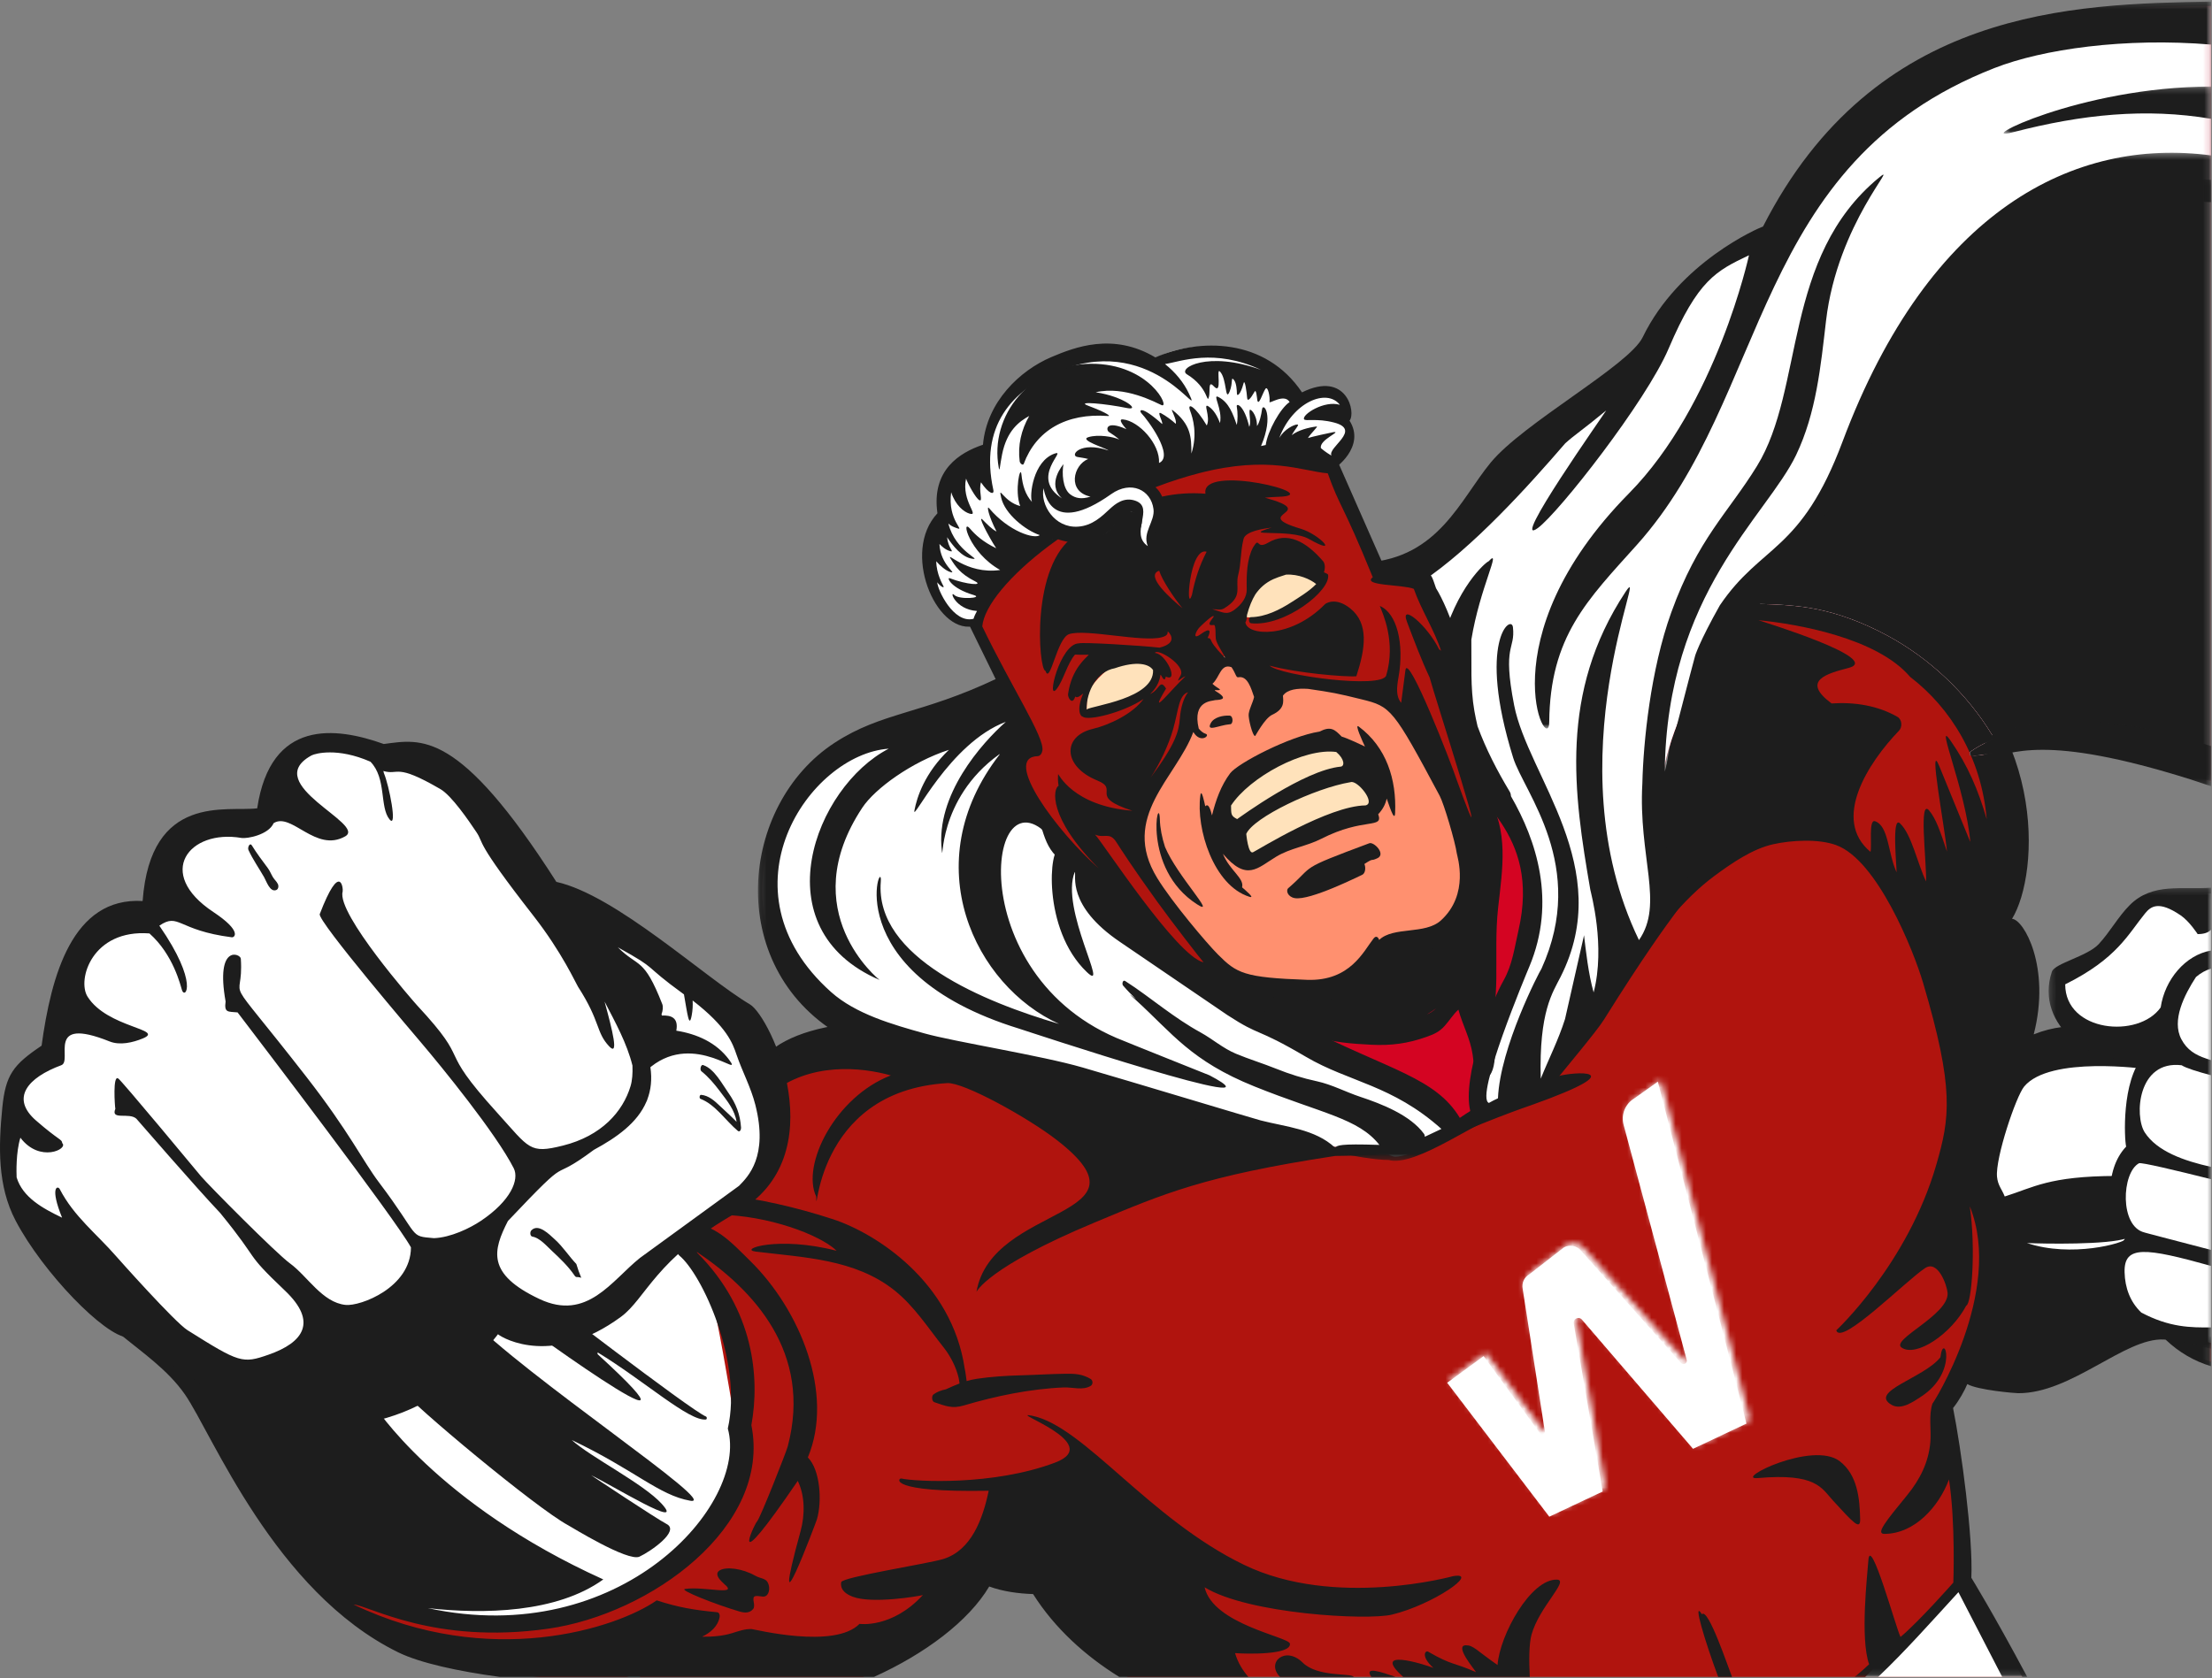
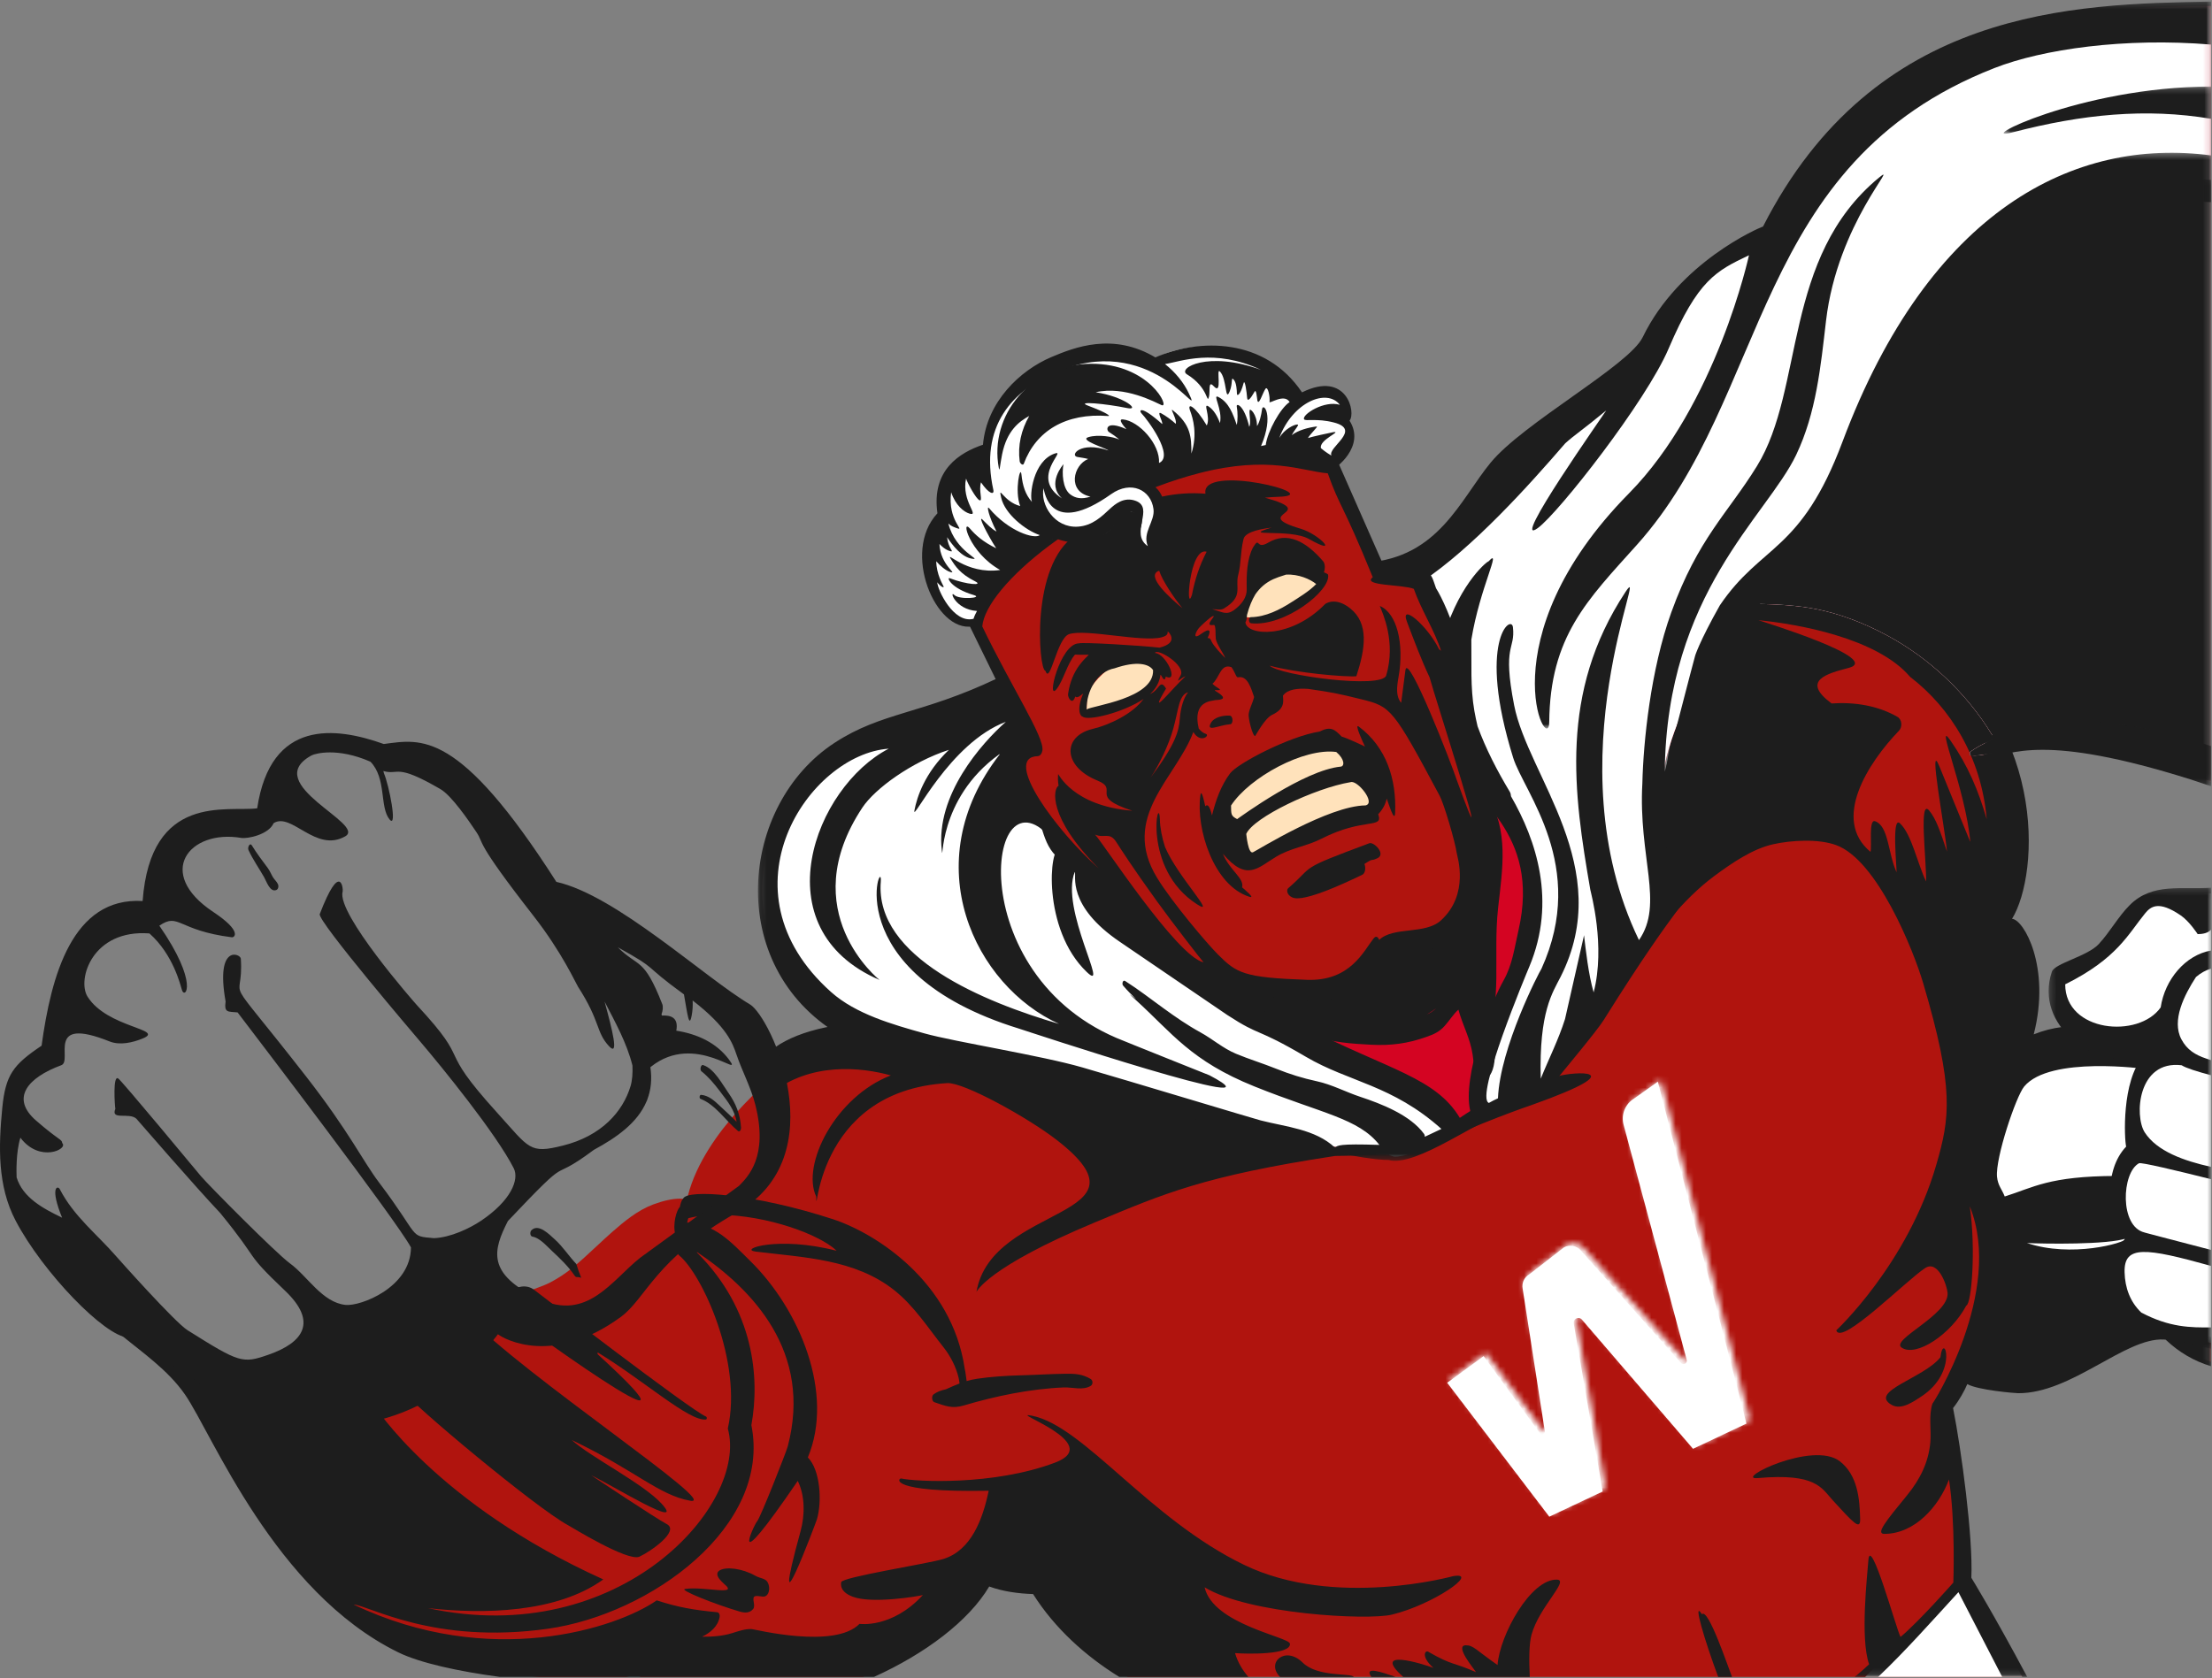
<svg xmlns="http://www.w3.org/2000/svg" xmlns:xlink="http://www.w3.org/1999/xlink" width="365px" height="277px" viewBox="0 0 365 277" version="1.1">
  <rect x="0" y="0" width="365" height="277" fill="#808080" stroke="none" />
  <title>F975350E-E1E8-4ACD-BCE8-89699AB72CFF</title>
  <desc>Created with sketchtool.</desc>
  <defs>
    <polygon id="path-1" points="0.305 0.281 39.308 0.281 39.308 59.338 0.305 59.338" />
    <polygon id="path-3" points="0.418 0.344 239.894 0.344 239.894 179.894 0.418 179.894" />
    <polygon id="path-5" points="0.277 0.257 26.155 0.257 26.155 74.464 0.277 74.464" />
    <polygon id="path-7" points="0.282 0.253 27.095 0.253 27.095 76.361 0.282 76.361" />
    <polygon id="path-9" points="0.346 0.021 239.424 0.021 239.424 189.954 0.346 189.954" />
    <polygon id="path-11" points="0.133 0.021 139.836 0.021 139.836 183.524 0.133 183.524" />
    <polygon id="path-13" points="0.045 0.278 77.828 0.278 77.828 99.871 0.045 99.871" />
    <polygon id="path-15" points="0.048 0.093 37.429 0.093 37.429 10.792 0.048 10.792" />
    <polygon id="path-17" points="0.332 0.256 140.306 0.256 140.306 120.245 0.332 120.245" />
    <polygon id="path-19" points="0.374 0.169 34.611 0.169 34.611 7.957 0.374 7.957" />
    <polygon id="path-21" points="0.111 0.287 239.894 0.287 239.894 166.675 0.111 166.675" />
    <path d="M31.129,3.06 C29.645,3.957 28.936,5.716 29.392,7.374 L29.392,7.374 L39.85,45.95 C40.005,46.513 39.273,46.89 38.896,46.44 L38.896,46.44 L22.325,28.015 C21.631,27.183 20.432,26.968 19.483,27.504 L19.483,27.504 L13.76,31.91 C12.925,32.382 12.484,33.328 12.665,34.262 L12.665,34.262 L16.334,57.615 C16.425,58.081 15.816,58.349 15.528,57.969 L15.528,57.969 L6.199,45.331 L0.163,49.696 L17.083,71.677 L25.93,67.54 L21.129,40.002 C20.967,39.21 21.989,38.732 22.504,39.359 L22.504,39.359 L40.899,60.538 L49.743,56.401 L48.042,49.793 L48.042,49.792 L35.061,0.297 L31.129,3.06 Z" id="path-23" />
  </defs>
  <g id="Page-1" stroke="none" stroke-width="1" fill="none" fill-rule="evenodd">
    <g id="sc-SEO" transform="translate(-944, -2863)">
      <g id="image3-2" transform="translate(944, 2863)">
        <g id="image3">
          <g id="Group-102">
            <path d="M31.095,229.759 C32.031,231.105 33.183,233.232 34.641,235.924 C40.372,246.507 49.963,264.219 66.027,272.096 C70.544,274.31 80.15,276.027 88.905,276.773 L103.378,276.773 C104.066,276.628 104.375,276.483 104.495,276.407 L104.951,276.123 L105.345,276.487 C105.452,276.586 105.565,276.677 105.675,276.773 L142.398,276.773 C151.323,273 159.126,267.398 162.624,261.499 L162.923,260.996 L163.473,261.197 C165.418,261.91 167.779,262.316 170.49,262.403 L170.864,262.415 L171.063,262.731 C174.829,268.697 180.327,273.407 186.094,276.773 L333.704,276.773 C328.217,266.508 324.729,260.852 324.691,260.79 L324.576,260.604 L324.585,260.385 C324.879,254.046 323.002,239.661 321.583,232.544 L321.518,232.219 L321.726,231.958 C322.661,230.791 323.58,229.13 323.969,228.169 L324.271,227.404 L324.971,227.769 C326.523,228.653 332.467,229.112 333,229.112 L333.083,229.112 C337.544,229.112 342.001,226.716 346.31,224.332 C350.052,222.263 353.587,220.377 356.722,220.377 C356.847,220.377 356.971,220.381 357.095,220.387 C357.191,220.392 357.284,220.405 357.378,220.418 L357.674,220.458 L357.842,220.622 C359.883,222.56 362.228,223.95 364.849,224.78 L364.849,221.541 C359.952,220.443 355.937,218.81 355.697,218.713 C353.107,217.747 351.299,216.09 350.323,213.955 C349.474,212.097 349.538,209.794 350.508,207.295 L350.64,206.956 L350.994,206.867 C351.401,206.764 351.914,206.578 352.041,206.27 C352.283,205.69 351.5,204.373 350.744,203.1 C349.941,201.75 349.032,200.218 348.638,198.583 L348.597,198.412 L348.64,198.241 C349.144,196.294 350.016,194.434 350.859,192.634 C351.682,190.877 352.534,189.061 353.004,187.221 C353.442,185.507 353.654,183.694 353.86,181.941 C353.919,181.428 353.98,180.917 354.044,180.408 C354.329,178.194 354.963,176.294 355.636,174.282 C355.792,173.814 355.95,173.341 356.099,172.881 C356.099,172.881 356.107,172.84 356.104,172.746 L356.097,172.539 L356.203,172.362 C356.743,171.457 356.793,171.063 356.791,170.943 C356.754,170.933 356.689,170.92 356.582,170.917 C353.657,170.834 351.156,170.611 348.95,170.414 C346.783,170.221 344.914,170.055 343.119,170.055 C340.39,170.055 338.147,170.465 335.844,171.382 L334.554,171.895 L334.901,170.55 C337.131,161.893 334.694,155.525 333.094,153.368 C332.494,152.561 332.075,152.367 331.975,152.364 L330.775,152.314 L331.403,151.289 C333.585,147.733 335.088,139.777 333.236,130.712 C331.708,123.231 327.372,112.709 315.392,105.07 L315.347,105.041 L315.307,105.006 C312.045,102.157 300.98,97.93 292.378,97.93 C288.594,97.93 285.802,98.779 284.307,100.387 L284.245,100.452 C283.794,101.061 280.853,106.067 278.338,114.463 C276.091,121.963 273.763,133.772 275.447,147.482 L276.062,147.284 L276.021,148.253 L275.95,148.571 L275.95,148.829 L275.848,149.027 C273.037,152.354 269.986,157.14 266.687,162.207 C262.272,168.991 257.705,176.005 253.74,179.544 L253.637,179.635 L253.508,179.682 C243.961,183.093 243.009,183.538 233.454,188.337 L233.348,188.391 L233.229,188.406 C229.086,188.943 226.449,188.974 224.124,189.002 C221.803,189.029 219.97,189.051 217.354,189.561 L217.052,189.619 C217.052,189.619 216.786,189.425 216.778,189.418 C213.864,187.885 210.618,187.425 206.864,186.893 C203.703,186.444 200.12,185.936 195.949,184.703 L195.894,184.687 L195.842,184.662 C186.475,180.136 165.26,173.516 164.573,173.353 L164.711,173.367 L165.399,172.81 L165.008,172.024 L164.428,173.31 C158.873,170.798 152.03,169.414 145.158,169.414 C136.145,169.414 128.712,171.836 126.102,175.601 C126.167,175.884 126.365,176.554 126.824,177.793 L126.991,178.245 L126.631,178.565 C124.723,180.264 123.05,181.923 121.516,183.641 C118.642,186.857 114.92,191.848 113.509,197.346 L113.359,197.928 L112.763,197.873 C112.573,197.856 112.379,197.848 112.184,197.848 C110.953,197.848 109.468,198.17 107.77,198.806 C105.227,199.757 102.988,201.612 101.089,203.277 C100.185,204.07 99.287,204.908 98.418,205.719 C97.153,206.9 95.844,208.122 94.47,209.246 C93.33,210.177 92.094,210.994 90.794,211.673 C90.143,212.013 89.466,212.265 88.811,212.509 C88.329,212.689 87.874,212.858 87.432,213.059 L87.21,213.16 L86.974,213.102 C86.81,213.062 86.638,213.042 86.46,213.042 C85.274,213.042 84.012,213.937 83.524,214.767 L83.381,215.011 L83.109,215.088 C82.47,215.268 81.824,215.509 81.305,215.702 C80.997,215.816 80.727,215.917 80.516,215.985 C79.046,216.462 77.971,217.085 77.321,217.839 L77.247,217.925 L77.15,217.983 C74.84,219.371 66.711,227.566 67.098,229.209 L67.196,229.625 L66.873,229.904 C66.809,229.96 66.74,230.012 66.671,230.063 C66.637,230.09 66.602,230.116 66.546,230.161 C65.425,231.003 64.163,231.591 62.942,232.16 C62.64,232.301 62.339,232.442 62.041,232.586 L61.463,232.841 L61.356,232.672 C61.199,232.687 61.032,232.703 60.859,232.719 C59.52,232.844 57.687,233.015 55.483,233.015 C49.954,233.015 44.567,231.895 39.469,229.687 C39.284,229.606 38.554,229.22 36.92,228.355 C33.692,226.646 25.304,222.205 21.088,220.337 C21.579,220.733 22.075,221.125 22.561,221.51 C25.624,223.935 28.791,226.444 31.095,229.759" id="Fill-1" fill="#B0140E" />
-             <path d="M71.631,266.37 C71.714,266.342 71.81,266.33 71.92,266.343 C71.983,266.35 72.044,266.364 72.107,266.372 L72.107,266.369 C72.115,266.371 72.123,266.373 72.13,266.376 C72.322,266.402 72.509,266.442 72.698,266.477 C72.908,266.489 73.117,266.499 73.329,266.5 C73.559,266.501 73.731,266.592 73.845,266.728 C74.627,266.929 75.398,267.169 76.171,267.406 C79.659,268.005 83.267,267.943 86.777,267.58 C91.335,267.107 96.026,266.421 100.242,264.533 C104.479,262.636 108.508,260.138 112.015,257.085 C114.27,255.122 116.04,252.986 117.666,250.683 C119.795,247.127 121.258,243.212 121.341,239.167 C121.432,234.765 120.506,230.3 119.77,225.973 C119.131,222.222 118.412,218.487 117.637,214.763 C117.539,214.681 117.465,214.564 117.433,214.407 C116.729,210.945 114.637,208.099 113.232,204.915 C112.264,202.724 112.093,200.265 111.848,197.859 C110.685,197.911 109.317,198.227 107.77,198.805 C105.227,199.757 102.988,201.613 101.089,203.277 C100.185,204.069 99.287,204.908 98.418,205.719 C97.153,206.901 95.844,208.122 94.47,209.245 C93.33,210.177 92.094,210.994 90.794,211.673 C90.143,212.013 89.466,212.265 88.811,212.509 C88.329,212.688 87.874,212.859 87.432,213.059 L87.21,213.16 L86.974,213.102 C86.81,213.062 86.638,213.042 86.46,213.042 C85.274,213.042 84.012,213.937 83.524,214.767 L83.381,215.011 L83.109,215.088 C82.47,215.268 81.824,215.509 81.305,215.702 C80.997,215.817 80.727,215.917 80.516,215.985 C79.046,216.461 77.971,217.085 77.321,217.839 L77.247,217.925 L77.15,217.983 C74.84,219.371 66.711,227.565 67.098,229.209 L67.196,229.624 L66.873,229.904 C66.809,229.96 66.74,230.012 66.671,230.064 C66.637,230.09 66.602,230.116 66.546,230.161 C65.425,231.003 64.163,231.592 62.942,232.161 C62.64,232.302 62.339,232.442 62.041,232.586 L61.463,232.841 L61.356,232.673 C61.199,232.687 61.032,232.702 60.859,232.718 C59.52,232.844 57.687,233.015 55.483,233.015 C49.954,233.015 44.567,231.894 39.469,229.686 C39.284,229.606 38.554,229.22 36.92,228.355 C33.692,226.646 25.304,222.205 21.088,220.337 C21.579,220.733 22.075,221.125 22.561,221.51 C25.624,223.936 28.791,226.444 31.095,229.758 C32.031,231.105 33.183,233.232 34.641,235.924 C38.145,242.396 43.097,251.53 50.086,259.454 C53.947,260.581 57.97,261.229 61.71,262.712 C64.969,264.004 68.142,265.87 71.631,266.37" id="Fill-3" fill="#FFFFFF" />
            <path d="M333.703,276.773 C328.297,266.658 324.834,261.022 324.697,260.802 C318.741,265.779 313.25,271.269 307.778,276.773 L333.703,276.773 Z" id="Fill-5" fill="#FFFFFF" />
            <g id="Group-9" transform="translate(325.541, 169.774)">
              <mask id="mask-2" fill="white">
                <use xlink:href="#path-1" />
              </mask>
              <g id="Clip-8" />
              <path d="M39.308,51.767 C34.412,50.669 30.397,49.036 30.157,48.939 C27.566,47.973 25.758,46.316 24.782,44.181 C23.934,42.323 23.997,40.02 24.968,37.521 L25.1,37.182 L25.453,37.093 C25.861,36.991 26.373,36.804 26.5,36.496 C26.742,35.915 25.96,34.6 25.204,33.326 C24.401,31.975 23.491,30.445 23.098,28.809 L23.056,28.638 L23.1,28.467 C23.603,26.52 24.476,24.66 25.319,22.86 C26.142,21.103 26.993,19.286 27.463,17.447 C27.901,15.733 28.114,13.92 28.319,12.166 C28.379,11.655 28.439,11.143 28.504,10.634 C28.788,8.42 29.423,6.52 30.095,4.508 C30.252,4.04 30.41,3.567 30.559,3.107 C30.559,3.107 30.566,3.065 30.563,2.973 L30.556,2.765 L30.663,2.587 C31.202,1.683 31.253,1.289 31.251,1.17 C31.214,1.159 31.148,1.146 31.042,1.143 C28.116,1.06 25.615,0.837 23.409,0.64 C21.243,0.447 19.373,0.281 17.578,0.281 C14.85,0.281 12.606,0.69 10.303,1.607 L9.876,1.778 C8.812,5.728 6.35,9.156 4.66,12.881 C3.421,15.611 2.172,18.605 2.136,21.657 C2.101,24.588 2.761,27.448 3.202,30.33 C3.986,35.449 3.836,40.568 3.036,45.681 C2.37,49.94 0.953,54.083 0.305,58.337 C2.527,58.997 7,59.338 7.459,59.338 L7.543,59.338 C12.004,59.338 16.46,56.942 20.769,54.559 C24.512,52.489 28.046,50.603 31.182,50.603 C31.307,50.603 31.431,50.607 31.554,50.613 C31.65,50.618 31.743,50.631 31.837,50.644 L32.133,50.684 L32.301,50.848 C34.343,52.786 36.688,54.176 39.308,55.006 L39.308,51.767 Z" id="Fill-7" fill="#FFFFFF" mask="url(#mask-2)" />
            </g>
            <path d="M223.382,276.773 C222.887,276.104 217.419,276.857 214.95,274.416 C212.114,271.613 208.861,274.359 211.203,276.773 L223.382,276.773 Z" id="Fill-10" fill="#1D1D1D" />
            <path d="M320.184,224.026 C317.481,227.469 308.266,229.665 312.142,231.884 C313.731,232.795 315.75,231.337 317.045,230.49 C323.279,226.41 320.703,219.51 320.184,224.026" id="Fill-12" fill="#1D1D1D" />
            <path d="M231.533,276.773 L252.424,276.773 C252.291,274.124 252.29,271.342 252.718,269.799 C253.999,265.181 259.024,260.786 256.905,260.725 C252.565,260.602 247.459,269.89 247.109,274.822 C243.535,272.328 243.109,271.546 241.874,271.561 C239.941,271.585 243.292,275.532 243.56,276.003 C243.558,276.002 243.555,276.001 243.552,276 C239.66,274.276 239.743,274.967 235.661,272.619 C235.191,272.349 234.377,273.366 236.528,275.293 C234.693,274.606 226.169,271.955 231.533,276.773" id="Fill-14" fill="#1D1D1D" />
            <path d="M230.267,276.773 C227.912,275.979 225.048,274.957 226.278,276.773 L230.267,276.773 Z" id="Fill-16" fill="#1D1D1D" />
            <path d="M303.595,241.198 C299.126,237.72 285.916,244.329 290.061,243.962 C299.685,243.111 300.558,245.603 302.444,247.656 C305.765,251.272 306.986,252.674 306.942,250.728 C306.867,247.294 306.496,243.455 303.595,241.198" id="Fill-18" fill="#1D1D1D" />
            <path d="M116.505,233.819 C116.505,233.816 116.505,233.814 116.506,233.811 C114.152,232.921 87.302,212.24 88.164,212.911 C85.621,210.93 81.599,214.56 82.858,215.998 C83.031,216.47 121.15,244.136 98.596,223.501 C98.625,223.413 98.625,223.308 98.605,223.212 C106.333,227.918 113.684,234.603 116.475,234.296 C116.68,234.274 116.679,233.891 116.505,233.819" id="Fill-20" fill="#1D1D1D" />
            <path d="M93.745,251.749 C94.216,252.001 103.605,257.807 105.508,256.937 C107.308,256.114 112.241,252.705 110.005,251.549 C108.347,250.692 97.681,243.597 97.55,243.496 C100.844,245.056 113.283,252.726 109.186,248.207 C106.151,244.86 97.425,240.494 94.343,237.681 C104.773,242.651 108.723,246.798 113.896,247.703 C119.228,248.635 86.715,227.222 77.142,217.259 C76.691,216.788 65.182,227.469 66.49,229.57 C67.746,231.592 88.47,248.92 93.745,251.749" id="Fill-22" fill="#1D1D1D" />
            <path d="M125.811,263.519 C126.766,263.637 127.033,262.506 126.884,261.785 C126.596,260.385 125.71,260.693 124.611,260.073 C122.513,258.889 119.82,258.534 118.739,259.21 C117.486,259.994 119.775,261.579 119.444,261.405 C122.105,263.521 116.198,261.778 113.024,262.267 C112.006,262.424 118.121,264.845 122.045,265.992 C122.895,266.24 123.73,266.274 124.298,265.543 C124.49,265.295 124.441,264.786 124.386,264.516 C124.119,263.224 124.647,263.375 125.811,263.519" id="Fill-24" fill="#1D1D1D" />
            <path d="M280.831,266.436 C279.211,263.889 281.339,270.945 283.513,276.773 L285.796,276.773 C285.2,275.312 281.867,265.309 280.831,266.436" id="Fill-26" fill="#1D1D1D" />
            <path d="M19.703,220.119 C23.493,223.25 27.677,226.076 30.517,230.161 C34.991,236.599 45.277,262.708 65.717,272.729 C69.322,274.497 75.767,275.884 82.419,276.773 L144.237,276.773 C152.634,272.971 159.838,267.577 163.23,261.859 C165.515,262.697 168.105,263.033 170.468,263.108 C174.042,268.771 179.162,273.372 184.674,276.773 L205.981,276.773 C205.016,275.657 204.237,274.364 203.792,272.851 C205.677,273.003 213.083,273.173 212.849,271.296 C212.709,270.172 200.155,268.116 198.771,261.991 C206.001,266.413 225.618,267.481 229.679,266.5 C236.491,264.854 244.325,259.377 239.779,260.151 C239.779,260.151 220.284,265.56 205.252,258.27 C189.52,250.641 178.895,235.425 170.314,233.676 C165.853,232.768 182.535,238.233 174.071,241.421 C163.893,245.253 151.063,244.553 148.703,244.032 C148.229,243.927 146.261,246.357 163.142,246.058 C162.167,250.762 160.257,255.897 155.661,257.319 C153.152,258.095 138.935,260.297 138.802,261.151 C138.599,262.465 139.655,263.149 140.731,263.554 C143.927,264.76 151.59,263.465 152.28,263.27 C147.162,268.829 141.828,268.026 141.828,268.026 C137.686,272.25 124.491,268.902 124.019,268.885 C122.891,268.844 121.867,269.232 120.798,269.559 C119.183,270.054 117.519,270.164 115.845,270.15 C117.254,269.466 118.449,268.464 118.749,266.892 C118.806,266.594 118.686,266.14 118.332,266.106 C114.618,265.75 112.017,265.336 108.365,264.149 C101.676,268.804 80.767,275.553 58.347,264.836 C60.925,264.999 71.622,271.484 90.41,268.831 C107.304,266.446 127.333,251.989 123.984,235.226 C125.394,227.466 124.454,216.179 115.072,206.807 C115.023,206.758 115.009,206.684 114.975,206.623 C124.253,212.868 134.084,223.155 129.986,238.735 C129.748,239.64 125.471,250.521 124.924,251.115 C124.354,251.735 119.901,261.637 131.636,244.43 C132.864,246.919 132.816,250.121 132.101,252.727 C126.67,272.518 134.663,251.24 134.801,250.769 C135.675,247.791 135.351,242.622 133.302,240.556 C137.686,230.053 132.049,216.257 123.806,208.137 C120.575,204.954 117.987,202.024 113.397,201.793 L113.39,201.794 C113.507,201.373 113.433,201.472 113.58,201.064 C119.981,199.441 129.644,201.651 135.002,204.414 C136.031,204.944 137.175,205.597 138.041,206.446 C128.355,203.939 121.775,206.222 124.702,206.582 C132.616,207.556 141.085,207.799 147.595,212.981 C150.838,215.562 153.127,219.154 155.702,222.389 C156.825,223.8 157.78,225.663 158.184,227.433 C158.253,227.738 158.296,228.044 158.333,228.348 C157.579,228.635 156.84,228.969 156.072,229.314 C155.336,229.469 154.633,229.708 154.036,230.155 C153.694,230.411 153.743,231.293 154.178,231.441 C156.026,232.064 157.094,232.554 159.027,231.981 C161.738,231.179 164.434,230.508 167.217,229.986 C169.883,229.487 172.829,229.11 175.536,229.003 C176.966,228.946 178.72,229.546 180,228.728 C180.38,228.486 180.35,227.837 179.973,227.609 C178.603,226.782 177.352,226.723 175.786,226.744 C173.335,226.778 170.88,226.94 168.429,227.003 C166.025,227.065 163.575,227.225 161.196,227.575 C160.602,227.662 160.044,227.794 159.504,227.954 C159.394,227.28 159.345,226.56 159.189,225.925 C157.09,211.562 144.529,203.559 137.455,201.24 C124.728,197.07 113.213,196.184 112.71,197.88 C112.424,198.132 112.3,198.684 112.172,199.236 C111.703,199.596 110.881,202.075 111.489,203.957 C111.482,204.457 111.408,205.051 111.802,205.347 C111.578,205.953 111.618,206.844 112.069,207.212 C115.859,210.308 122.575,224.88 120.095,235.788 C123.579,248.259 102.367,272.314 70.603,265.43 C79.791,266.459 91.876,266.231 99.549,260.692 C71.965,248.214 61.723,231.933 61.723,231.933 C58.272,232.213 49.957,233.462 39.749,229.039 C38.792,228.624 12.847,214.455 19.703,220.119" id="Fill-28" fill="#1D1D1D" />
            <g id="Group-32" transform="translate(124.955, 96.879)">
              <mask id="mask-4" fill="white">
                <use xlink:href="#path-3" />
              </mask>
              <g id="Clip-31" />
              <path d="M190.227,14.838 C196.929,19.964 201.999,28.161 202.87,38.333 C201.47,33.517 199.789,29.515 196.883,25.335 C194.217,21.502 199.392,33.436 200.162,42.064 C200.141,42.024 200.119,41.984 200.097,41.944 L195.081,29.661 C193.115,24.79 195.972,39.76 196.315,43.683 C195.167,40.235 194.514,38.288 193.383,36.915 C191.64,34.799 192.919,44.845 192.873,48.614 C191.486,45.822 190.483,40.786 188.547,39.007 C187.187,37.759 188.006,45.916 187.999,47.105 C186.558,43.941 186.715,39.478 184.455,38.668 C183.336,38.267 183.962,42.792 183.691,43.724 C177.249,38.38 183.3,29.018 188.392,23.729 C188.988,23.11 188.902,21.876 188.139,21.439 C184.909,19.59 181.107,18.97 177.271,19.228 C172.189,15.459 176.491,14.304 180.089,13.362 C185.882,11.845 165.678,5.666 165.208,5.489 C171.543,6.092 184.761,8.399 190.227,14.838 M226.015,107.485 C226.021,107.494 226.027,107.502 226.033,107.512 C225.534,108.351 216.781,110.734 209.518,108.289 C212.23,108.418 222.957,108.611 226.015,107.485 M2.24,83.636 C8.73,78.393 17.115,79.247 22.038,80.623 C12.86,84.16 7.25,95.393 9.725,100.618 C9.886,105.692 9.076,83.219 31.346,81.894 C34.078,81.732 44.697,87.607 49.468,91.319 C66.223,104.352 38.665,101.686 36.167,116.365 C36.167,116.365 37.903,112.309 55.752,104.865 C67.037,100.158 73.706,97.21 95.359,93.913 C95.514,93.889 102.338,93.952 109.283,93.07 C119.982,88.128 126.768,85.871 127.992,85.433 C145.226,79.267 134.43,80.034 132.125,80.76 C139.307,72.875 146.196,59.878 150.683,54.662 C152.872,52.118 155.249,49.683 157.951,47.688 C160.76,45.612 164.198,43.231 167.642,42.466 C170.667,41.795 175.095,41.541 178.024,42.608 C184.821,45.085 190.791,60.001 192.375,65.353 C197.573,82.917 196.788,87.636 194.549,95.375 C189.81,111.762 178.047,122.702 178.047,122.702 C178.817,125.337 189.45,114.587 192.695,112.432 C194.855,110.999 196.332,115.333 196.415,116.525 C196.668,120.146 186.929,124.242 188.83,125.549 C191.213,127.185 196.992,123.347 199.495,118.619 C200.381,118.37 201.095,109.209 200.079,102.243 C205.792,116.326 193.763,135.245 193.921,134.775 C193.259,136.746 193.752,139.118 193.568,141.178 C193.27,144.524 191.839,147.338 189.748,149.898 C186.148,154.307 184.507,156.304 186.011,156.296 C191.006,156.271 194.983,151.771 196.646,147.317 C197.742,154.498 197.362,164.336 197.362,164.336 C197.362,164.336 191.716,170.742 188.65,173.31 C188.003,172.203 183.631,156.181 183.338,160.708 C183.191,162.983 181.948,173.478 183.463,177.817 C182.709,178.544 181.91,179.231 181.085,179.894 L184.967,179.894 C189.41,175.668 193.584,170.961 198.203,165.917 C198.233,165.984 202.471,174.167 205.423,179.894 L209.548,179.894 C203.882,169.273 200.335,163.539 200.335,163.539 C200.64,156.918 198.687,142.387 197.319,135.528 C198.343,134.253 199.275,132.541 199.667,131.571 C201.425,132.573 207.564,133.072 208.04,133.075 C216.858,133.138 225.662,123.885 232.104,124.211 C232.206,124.216 232.303,124.232 232.402,124.244 C234.6,126.331 237.105,127.785 239.894,128.627 L239.894,123.787 C234.992,122.695 230.989,121.087 230.989,121.087 C228.844,120.288 227.011,118.975 226.009,116.782 C225.129,114.857 225.443,112.648 226.211,110.672 C231.06,109.452 223.409,104.386 224.252,99.312 L224.304,99.312 C225.265,99.312 225.22,97.215 224.251,97.217 C213.106,97.243 210.573,99.131 205.843,100.605 C205.394,99.435 204.711,98.805 204.572,97.357 C204.277,94.271 207.7,84.09 209.05,82.46 C213.299,77.332 229.097,79.576 229.11,79.559 C230.368,77.943 234.285,73.408 231.648,73.333 C221.989,73.057 217.114,71.264 210.628,73.847 C213.489,62.742 208.971,54.858 207.049,54.779 C211.633,47.306 213.004,21.746 190.816,7.595 C185.661,3.091 164.779,-3.363 158.839,3.027 C158.369,3.275 146.442,23.627 149.823,50.805 C149.885,51.305 150.163,51.45 150.425,51.368 C150.425,51.476 150.42,51.584 150.419,51.692 C143.723,59.617 135.08,76.102 128.316,82.138 C118.764,85.551 117.699,86.048 108.184,90.827 C99.958,91.892 97.609,90.948 92.265,91.989 C92.248,91.976 92.235,91.959 92.216,91.949 C86.711,89.019 80.394,89.867 71.194,87.148 C61.606,82.515 39.276,75.567 39.763,75.787 C25.571,69.371 5.215,71.095 0.432,78.524 C0.241,78.821 2.15,83.708 2.24,83.636" id="Fill-30" fill="#1D1D1D" mask="url(#mask-4)" />
            </g>
-             <path d="M53.49,234.547 C46.103,234.547 40.51,232.448 37.966,230.65 C32.542,226.817 25.302,222.281 22.577,220.574 C22.082,220.264 21.759,220.062 21.658,219.996 L21.444,219.825 L21.137,219.813 C17.958,219.682 7.896,209.592 3.412,201.044 C0.407,195.32 0.75,188.727 1.307,182.998 C1.825,177.663 2.996,176.332 7.387,173.375 L7.737,173.14 L7.794,172.722 C9.15,162.81 12.167,149.633 22.666,149.633 C22.931,149.633 23.203,149.641 23.478,149.657 L24.402,149.712 L24.471,148.788 C25.526,134.528 33.691,134.491 39.653,134.464 C40.765,134.459 41.726,134.454 42.554,134.351 L43.261,134.264 L43.366,133.559 C44.542,125.739 48.168,121.938 54.452,121.938 C56.918,121.938 59.718,122.511 63.011,123.687 L63.223,123.763 L64.012,123.659 C65.098,123.513 66.124,123.375 67.213,123.375 C72.045,123.375 78.273,126.124 91.015,146.064 L91.224,146.391 L91.603,146.475 C98.059,147.912 106.931,154.627 114.06,160.023 C117.684,162.766 120.813,165.135 123.272,166.589 C124.904,167.555 129.562,175.921 129.474,184.539 C129.405,191.25 126.569,196.233 121.045,199.351 C112.58,204.13 106.968,208.445 104.177,213.122 C102.568,215.819 100.531,215.718 99.009,216.414 C96.886,217.386 94.049,220.333 91.336,220.333 C85.48,220.333 83.265,219.89 82.755,219.488 L81.95,218.852 L81.381,219.705 C81.039,220.207 76.555,225.679 73.528,228.033 C66.612,233.417 58.813,234.547 53.49,234.547" id="Fill-33" fill="#FFFFFF" />
            <path d="M121.948,195.727 L105.594,207.63 C100.928,211.359 96.889,218.117 89.026,214.413 C80.23,210.271 81.342,206.377 83.811,201.531 C95.173,189.529 89.902,195.816 97.992,189.788 C101.767,187.751 105.191,185.319 106.674,181.821 C106.736,181.713 106.783,181.585 106.823,181.447 C107.405,179.901 107.615,178.153 107.32,176.145 C107.365,176.114 107.41,176.082 107.452,176.041 C114.736,170.269 122.786,178.273 120.306,174.912 C118.211,172.069 114.994,170.656 111.597,170.118 C111.991,167.977 110.748,167.544 109.218,167.623 C109.197,167.552 109.176,167.481 109.155,167.41 C109.373,166.863 109.446,166.159 109.283,165.741 C106.216,157.906 105.359,159.755 101.942,156.354 C109.008,160.269 105.632,158.886 112.859,164.128 C113.43,167.346 113.712,169.847 114.137,167.598 C114.299,166.743 114.333,165.933 114.292,165.135 C119.972,169.523 120.887,172.19 121.533,174.08 C122.498,176.901 123.9,179.443 124.641,182.37 C126.802,190.905 123.436,194.201 121.948,195.727 M71.61,204.364 C67.367,204 69.475,204.333 62.514,195.131 C59.904,191.68 57.597,186.781 50.544,177.722 C35.854,158.854 40.279,166.553 39.739,158.234 C39.685,157.401 35.529,155.756 37.225,165.297 C36.97,167.21 37.62,166.942 39.205,167.103 C42.596,171.556 65.35,201.361 67.811,205.885 C67.785,212.518 59.456,215.637 57.024,215.383 C53.17,214.981 50.775,210.667 47.827,208.512 C45.496,206.808 34.413,195.612 33.18,194.16 C33.033,193.986 19.665,177.856 19.491,178.002 C18.597,177.409 18.94,182.54 19.033,183.023 C18.224,184.977 21.319,183.549 22.505,184.652 C22.529,184.674 32.427,196.099 36.334,200.209 C43.278,208.719 39.988,206.328 47.058,213.061 C52.437,218.187 50.081,221.583 44.317,223.595 C40.003,225.103 39.528,224.954 30.933,219.549 C28.849,218.238 19.601,207.849 19.176,207.361 C15.919,203.62 12.192,200.784 9.859,196.267 C9.507,195.62 8.194,195.927 10.244,200.982 C7.076,199.459 3.753,197.658 2.743,194.334 C2.711,193.574 2.614,190.198 3.366,187.787 C6.564,192.011 11.341,189.624 10.263,188.67 C10.234,188.021 9.774,188.279 5.96,184.964 C1.693,181.255 4.552,177.873 10.118,175.817 C12.084,175.091 7.333,167.594 18.087,171.896 C19.805,172.582 21.934,172.073 23.556,171.404 C27.336,169.846 17.71,169.682 14.449,164.506 C12.673,161.688 15.231,153.352 24.659,154.067 C28.605,157.563 29.787,162.66 30.026,163.42 C30.519,164.985 32.902,162.347 26.292,152.786 C29.549,150.581 29.238,153.554 38.252,154.703 C38.718,154.762 39.993,153.708 35.194,150.525 C25.505,144.098 31.217,136.835 39.826,138.304 C40.789,138.469 44.32,137.783 45.149,135.867 C48.105,134 52.088,140.805 56.959,138.045 C60.556,136.008 42.998,129.455 51.277,124.756 C51.338,124.722 51.399,124.693 51.46,124.66 C52.009,124.395 55.618,123.315 61.125,125.722 C63.813,128.472 62.606,133.211 64.281,135.247 C65.629,136.888 64.197,129.557 63.343,127.608 C63.329,127.541 63.317,127.474 63.302,127.407 C63.288,127.346 63.269,127.299 63.248,127.258 C65.903,128.009 65.167,125.879 72.675,130.248 C74.524,131.323 77.328,135.428 78.612,137.345 C79.96,139.36 78.144,138.502 88.05,151.193 C92.735,157.198 95.024,162.312 95.369,162.848 C99.15,168.704 98.283,170.322 100.522,172.706 C102.161,174.452 101.06,170.077 99.76,165.317 C101.551,168.767 103.449,172.206 104.361,175.873 C104.413,177.174 104.328,178.335 104.049,179.266 C102.778,183.508 99.235,187.495 92.906,189.081 C87.333,190.476 87.408,189.586 82.077,183.706 C71.57,172.118 78.286,176.129 68.814,165.927 C68.382,165.462 55.515,150.79 56.539,147.174 C56.669,146.716 56.166,141.997 52.763,150.873 C52.335,151.989 68.878,171.369 69.297,171.863 C72.864,176.06 81.822,187.043 84.769,192.822 C85.728,194.705 84.278,198.208 79.347,201.511 C77.521,202.735 74.351,204.259 71.61,204.364 M123.75,165.78 C116.336,161.394 101.671,147.752 91.806,145.558 C75.678,120.319 69.532,121.994 63.326,122.802 C55.384,119.962 44.662,118.618 42.438,133.418 C37.449,134.04 24.858,130.825 23.534,148.718 C11.93,148.031 8.44,161.066 6.863,172.595 C2.182,175.746 0.908,177.39 0.372,182.906 C-0.242,189.224 -0.439,195.73 2.58,201.481 C7.074,210.045 17.322,220.596 21.098,220.752 C21.258,220.88 30.79,226.73 37.424,231.418 C43.685,235.843 61.322,238.726 74.105,228.776 C77.268,226.314 81.878,220.662 82.166,220.221 C83.212,221.061 91.337,225.507 102.454,217.355 C106.6,214.315 108.15,207.709 121.506,200.171 C137.999,190.862 127.195,167.818 123.75,165.78" id="Fill-35" fill="#1D1D1D" />
            <path d="M95.101,208.627 C93.905,207.381 92.866,205.746 91.556,204.575 C90.67,203.784 88.84,201.847 87.668,203.086 C87.43,203.337 87.439,204.039 87.854,204.11 C89.065,204.316 90.183,205.64 91.057,206.453 C92.401,207.703 93.774,209.013 94.809,210.537 C94.942,210.732 95.056,210.813 95.294,210.783 C95.405,210.769 95.647,210.829 95.909,210.902 C95.584,210.132 95.313,209.338 95.101,208.627" id="Fill-37" fill="#1D1D1D" />
            <path d="M120.184,180.37 C119.155,178.909 117.873,176.442 116.096,175.821 C115.651,175.567 115.43,176.567 115.73,176.809 C116.937,177.785 117.855,178.88 118.789,180.115 C120.005,181.724 121.237,183.204 121.546,185.17 C120.645,184.237 119.683,183.389 118.737,182.492 C117.867,181.667 116.935,180.826 115.7,180.708 C115.422,180.682 115.345,181.278 115.584,181.368 C118.034,182.299 119.783,185.016 121.748,186.656 C122.09,186.941 122.298,186.407 122.28,186.131 C122.135,183.932 121.453,182.169 120.184,180.37" id="Fill-39" fill="#1D1D1D" />
            <path d="M45.027,144.773 C44.735,144.283 44.538,143.746 44.195,143.286 C43.293,142.078 42.362,140.846 41.572,139.563 C41.207,138.969 40.816,139.907 40.997,140.296 C41.729,141.878 42.717,143.275 43.578,144.781 C43.955,145.438 44.552,147.334 45.596,146.898 C45.959,146.746 46.001,146.232 45.854,145.919 C45.645,145.476 45.279,145.194 45.027,144.773" id="Fill-41" fill="#1D1D1D" />
            <g id="Group-45" transform="translate(338.694, 147.2)">
              <mask id="mask-6" fill="white">
                <use xlink:href="#path-5" />
              </mask>
              <g id="Clip-44" />
              <path d="M26.155,0.257 C25.364,0.313 24.539,0.329 23.642,0.329 C23.328,0.329 22.084,0.322 21.778,0.322 C18.57,0.322 15.725,0.513 13.391,2.861 C12.421,3.838 11.616,4.955 10.764,6.137 C10.001,7.195 9.213,8.29 8.29,9.28 C7.213,10.438 5.278,11.278 3.57,12.019 C2.54,12.466 0.983,13.142 0.775,13.486 C-0.437,17.058 0.789,19.877 2.031,21.612 C4.214,24.662 8.066,26.632 11.846,26.632 C12.838,26.632 13.801,26.495 14.709,26.225 L17.856,25.288 L15.681,27.75 C12.382,31.483 12.794,40.779 13.051,41.828 L13.174,42.329 L12.818,42.702 C9.41,46.274 9.937,53.184 12.665,56.745 L13.166,57.399 L12.584,57.983 C11.232,59.338 9.391,64.874 12.108,68.988 C13.423,70.98 21.487,73.469 26.155,74.464 L26.155,0.257 Z" id="Fill-43" fill="#FFFFFF" mask="url(#mask-6)" />
            </g>
            <g id="Group-48" transform="translate(337.754, 146.26)">
              <mask id="mask-8" fill="white">
                <use xlink:href="#path-7" />
              </mask>
              <g id="Clip-47" />
              <path d="M27.095,72.838 C23.766,72.86 20.264,72.867 15.574,70.38 C13.746,68.63 12.89,66.321 12.822,63.738 C12.702,59.221 16.25,59.673 27.095,62.687 L27.095,60.05 C21.569,58.611 15.294,56.972 16.113,57.165 C11.957,56.183 12.335,47.285 15.199,45.741 C15.549,45.552 21.323,46.925 27.095,48.374 L27.095,46.34 C22.588,45.342 18.154,43.754 16.151,40.652 C14.397,37.933 14.987,28.688 22.235,29.566 C22.942,30.024 24.81,30.612 27.095,31.213 L27.095,28.726 C26.831,28.639 26.575,28.557 26.306,28.467 C24.485,27.86 23.119,27.021 22.195,25.28 C20.542,22.167 22.672,17.967 24.602,14.999 C25.425,14.29 26.259,13.869 27.095,13.612 L27.095,10.627 C22.862,11.366 19.465,15.403 18.779,20.015 C15.14,25.216 3.023,24.104 3.023,16.208 C11.602,11.954 13.432,7.882 16.197,4.507 C17.121,3.378 18.409,2.31 22.096,4.838 C23.523,5.816 24.879,7.917 24.879,7.917 C25.868,7.92 26.626,7.693 27.095,7.193 L27.095,0.253 C22.345,0.606 17.403,-0.622 13.664,3.139 C11.729,5.086 10.414,7.57 8.543,9.58 C6.662,11.599 1.296,12.734 0.825,14.124 C-2.183,22.989 7.943,30.442 15.916,28.067 C12.288,32.174 12.787,41.808 13.079,42.993 C9.375,46.874 9.863,54.347 12.859,58.257 C11.172,59.949 9.311,65.972 12.264,70.445 C13.906,72.933 22.923,75.479 27.095,76.361 L27.095,72.838 Z" id="Fill-46" fill="#1D1D1D" mask="url(#mask-8)" />
            </g>
            <g id="Group-51" transform="translate(125.425, 0.941)">
              <mask id="mask-10" fill="white">
                <use xlink:href="#path-9" />
              </mask>
              <g id="Clip-50" />
              <path d="M239.424,0.021 C239.368,0.022 239.314,0.023 239.258,0.025 C228.085,0.238 214.181,0.503 200.989,5.185 C185.578,10.654 174.171,20.988 166.113,36.776 L165.969,37.042 L165.688,37.131 C165.561,37.171 152.276,42.614 146.266,55.032 C145.027,57.59 140.031,61.132 134.246,65.234 C129.04,68.926 123.655,72.744 121.081,75.877 C120.044,77.139 119.077,78.542 118.051,80.028 C114.215,85.59 109.867,91.893 100.211,92.61 C100.152,92.729 100.127,93.009 100.202,93.17 L100.59,93.997 L99.694,94.164 C98.346,94.415 96.996,94.656 95.646,94.897 C93.917,95.205 92.131,95.523 90.382,95.859 C81.995,97.474 75.092,99.116 68.657,101.028 C61.175,103.251 53.691,106.036 46.717,108.714 C44.383,109.61 42.071,110.735 39.65,112.152 L39.02,112.52 L38.735,111.99 C33.117,114.608 28.753,115.938 24.888,117.117 C20.521,118.448 16.751,119.597 12.689,122.244 C4.891,127.327 0.163,136.654 0.351,146.585 C0.531,156.101 5.279,164.341 13.377,169.192 C16.727,171.199 19.006,171.708 21.892,172.356 C22.656,172.528 23.459,172.702 24.332,172.92 C31.175,174.633 36.616,175.456 41.878,176.266 C47.76,177.17 53.842,178.079 61.735,180.24 L61.87,180.225 C65.361,181.196 96.197,189.608 103.714,189.608 L103.813,189.608 L103.909,189.74 C104.159,189.812 104.45,189.954 104.773,189.954 C107.545,189.954 112.232,187.356 116.369,185.064 C119.277,183.452 122.025,181.93 124.109,181.262 C124.777,181.048 125.51,180.89 126.219,180.738 C127.732,180.411 129.298,180.073 130.344,179.187 C130.465,179.061 130.555,178.432 130.371,178.03 L130.191,177.637 L130.46,177.297 C130.913,176.725 131.673,175.801 132.555,174.726 C134.757,172.045 137.775,168.373 138.607,167.041 C145.231,156.447 148.771,151.636 150.671,149.051 C152.442,146.645 152.67,146.336 152.721,145.065 C152.216,145.687 151.571,146.683 151.308,147.09 C151.161,147.315 151.036,147.508 150.942,147.646 L149.467,149.8 L149.658,147.196 C149.764,145.744 149.497,143.944 149.188,141.86 C147.965,133.619 145.919,119.826 163.523,99.504 L164.121,98.721 L164.479,98.729 C168.098,98.81 171.133,98.985 174.177,99.577 C178.005,100.321 181.98,101.793 185.992,103.951 C192.983,107.712 199.115,113.522 203.261,120.311 L203.68,120.996 L202.946,121.323 C201.778,121.844 200.7,122.442 199.743,123.101 C199.713,123.121 199.641,123.227 199.619,123.409 C199.595,123.598 199.643,123.72 199.633,123.725 C199.879,123.751 200.128,123.764 200.374,123.764 C201.5,123.764 202.514,123.505 203.797,123.179 C205.66,122.704 207.979,122.114 211.648,122.114 C217.676,122.114 225.732,123.725 236.273,127.04 C236.442,127.092 236.753,127.198 237.183,127.343 C237.942,127.6 238.689,127.848 239.424,128.088 L239.424,0.021 Z" id="Fill-49" fill="#D40422" mask="url(#mask-10)" />
            </g>
            <path d="M220.061,175.73 C210.368,172.062 201.51,166.254 193.269,160.033 C189.678,157.323 185.894,154.49 183.252,150.791 C180.44,146.852 180.055,142.479 180.698,137.757 C181.145,134.474 182.042,131.118 181.771,127.787 C181.547,125.04 180.888,122.358 180.608,119.619 C180.161,115.256 180.392,110.881 180.522,106.507 C177.671,107.546 174.866,108.608 172.141,109.654 C169.807,110.551 167.496,111.676 165.074,113.092 L164.444,113.461 L164.16,112.931 C158.542,115.549 154.178,116.879 150.312,118.058 C145.946,119.389 142.175,120.538 138.114,123.184 C130.316,128.268 125.588,137.594 125.776,147.525 C125.956,157.042 130.704,165.281 138.802,170.132 C142.152,172.14 144.431,172.649 147.317,173.297 C148.08,173.468 148.884,173.643 149.757,173.861 C156.599,175.573 162.04,176.397 167.303,177.206 C173.185,178.11 179.266,179.02 187.16,181.18 L187.295,181.166 C190.786,182.136 221.622,190.548 229.139,190.548 L229.238,190.548 L229.333,190.681 C229.583,190.753 229.875,190.895 230.198,190.895 C232.615,190.895 236.489,188.919 240.184,186.894 C234.954,180.994 227.617,178.59 220.061,175.73" id="Fill-52" fill="#FFFFFF" />
            <g id="Group-56" transform="translate(225.013, 0.941)">
              <mask id="mask-12" fill="white">
                <use xlink:href="#path-11" />
              </mask>
              <g id="Clip-55" />
              <path d="M139.836,0.021 C139.78,0.022 139.726,0.023 139.67,0.025 C128.497,0.238 114.593,0.503 101.401,5.185 C85.99,10.654 74.583,20.988 66.525,36.776 L66.381,37.042 L66.1,37.131 C65.973,37.171 52.687,42.614 46.678,55.032 C45.439,57.59 40.443,61.132 34.658,65.234 C29.451,68.926 24.067,72.744 21.493,75.877 C20.456,77.139 19.489,78.542 18.463,80.028 C14.626,85.59 10.278,91.893 0.623,92.61 C0.564,92.729 0.538,93.009 0.614,93.17 L1.002,93.997 L0.133,94.158 C1.664,96.161 3.066,98.267 4.674,100.245 C7.446,103.655 10.975,106.553 13.321,110.295 C16.042,114.633 17.79,119.448 19.912,124.085 C21.758,128.12 24.265,131.844 25.86,135.992 C28.996,144.146 28.349,152.603 25.656,160.801 C23.166,168.384 19.74,175.54 19.595,183.524 C21.432,182.542 23.127,181.709 24.521,181.262 C25.189,181.048 25.922,180.89 26.631,180.738 C28.144,180.411 29.709,180.073 30.756,179.187 C30.877,179.061 30.966,178.432 30.783,178.03 L30.603,177.637 L30.872,177.297 C31.325,176.725 32.084,175.801 32.967,174.726 C35.169,172.045 38.187,168.373 39.019,167.041 C45.643,156.447 49.183,151.636 51.083,149.051 C52.854,146.645 53.082,146.336 53.133,145.065 C52.628,145.687 51.983,146.683 51.72,147.09 C51.573,147.315 51.448,147.508 51.354,147.646 L49.879,149.8 L50.069,147.196 C50.176,145.744 49.909,143.944 49.6,141.86 C48.377,133.619 46.331,119.826 63.935,99.504 L64.533,98.721 L64.891,98.729 C68.51,98.81 71.545,98.985 74.589,99.577 C78.416,100.321 82.391,101.793 86.404,103.951 C93.395,107.712 99.527,113.522 103.673,120.311 L104.091,120.996 L103.358,121.323 C102.19,121.844 101.112,122.442 100.155,123.101 C100.125,123.121 100.052,123.227 100.03,123.409 C100.007,123.598 100.055,123.72 100.045,123.725 C100.291,123.751 100.54,123.764 100.786,123.764 C101.912,123.764 102.926,123.505 104.209,123.179 C106.072,122.704 108.391,122.114 112.06,122.114 C118.088,122.114 126.144,123.725 136.685,127.04 C136.854,127.092 137.165,127.198 137.595,127.343 C138.353,127.6 139.1,127.848 139.836,128.088 L139.836,0.021 Z" id="Fill-54" fill="#FFFFFF" mask="url(#mask-12)" />
            </g>
            <g id="Group-59" transform="translate(287.021, 29.158)">
              <mask id="mask-14" fill="white">
                <use xlink:href="#path-13" />
              </mask>
              <g id="Clip-58" />
              <path d="M77.828,0.527 C77.331,0.49 76.832,0.459 76.329,0.44 C71.776,0.271 67.222,0.446 62.671,0.278 C60.101,1.19 57.588,2.313 55.187,3.616 C51.313,6.3 47.592,9.205 43.777,11.977 C43.514,12.169 43.236,12.117 43.033,11.951 C39.667,14.738 36.582,17.837 34.009,21.444 C33.739,21.822 33.285,21.819 32.98,21.624 C28.56,27.433 24.471,33.507 20.543,39.628 C20.466,39.747 20.374,39.828 20.277,39.883 C18.581,43.324 16.858,46.739 14.905,49.974 C-7.481,87.057 19.45,41.18 2.145,69.87 C1.495,71.117 0.802,72.34 0.045,73.528 C0.647,72.79 1.272,72.043 1.928,71.286 L2.526,70.503 L2.883,70.511 C6.502,70.592 9.538,70.768 12.581,71.359 C16.409,72.104 20.384,73.575 24.396,75.734 C31.387,79.494 37.52,85.304 41.665,92.093 L42.084,92.779 L41.35,93.106 C40.182,93.627 39.104,94.224 38.148,94.884 C38.118,94.904 38.045,95.01 38.023,95.192 C37.999,95.38 38.048,95.503 38.037,95.508 C38.283,95.534 38.532,95.546 38.778,95.546 C39.904,95.546 40.918,95.288 42.201,94.961 C44.065,94.487 46.383,93.897 50.052,93.897 C56.08,93.897 64.136,95.508 74.677,98.822 C74.846,98.875 75.157,98.98 75.587,99.126 C76.346,99.382 77.093,99.631 77.828,99.871 L77.828,0.527 Z" id="Fill-57" fill="#1D1D1D" mask="url(#mask-14)" />
            </g>
            <g id="Group-62" transform="translate(327.42, 118.983)">
              <mask id="mask-16" fill="white">
                <use xlink:href="#path-15" />
              </mask>
              <g id="Clip-61" />
              <path d="M37.429,4.16 C36.158,3.783 34.837,3.375 33.451,2.924 C29.676,1.697 11.887,-2.784 0.048,2.927 L0.048,6.264 C4.633,5.436 9.64,1.99 34.067,9.67 C34.469,9.796 35.682,10.22 37.429,10.792 L37.429,4.16 Z" id="Fill-60" fill="#1D1D1D" mask="url(#mask-16)" />
            </g>
            <g id="Group-65" transform="translate(224.543, 0)">
              <mask id="mask-18" fill="white">
                <use xlink:href="#path-17" />
              </mask>
              <g id="Clip-64" />
              <path d="M140.306,0.256 C117.587,0.69 84.828,1.221 66.368,37.396 C65.673,37.602 52.502,43.292 46.514,55.664 C44.254,60.329 26.831,69.781 21.419,76.37 C16.406,82.471 12.838,92.012 0.963,92.852 C0.179,92.908 0.111,94.592 0.84,94.768 C1.313,94.883 9.213,96.591 10.069,96.02 C18.524,90.377 27.678,80.187 33.728,73.18 C35.335,71.726 36.419,71.111 40.495,67.749 C40.24,68.219 24.356,90.709 29.212,87.157 C32.683,84.618 47.096,66.216 50.785,57.555 C55.635,46.168 58.649,44.71 64.055,42.131 C64.055,42.131 58.708,66.763 44.253,81.429 C20.516,105.512 31.043,125.037 31.094,119.205 C31.217,105.038 37.372,99.053 45.533,89.959 C67.608,65.36 64.313,26.991 104.546,11.236 C112.536,8.107 126.067,6.173 140.306,7.356 L140.306,0.256 Z" id="Fill-63" fill="#1D1D1D" mask="url(#mask-18)" />
            </g>
            <g id="Group-68" transform="translate(330.238, 14.109)">
              <mask id="mask-20" fill="white">
                <use xlink:href="#path-19" />
              </mask>
              <g id="Clip-67" />
              <path d="M34.611,0.169 C12.802,0.232 -5.099,9.545 1.922,7.72 C13.325,4.755 23.847,3.689 34.611,5.501 L34.611,0.169 Z" id="Fill-66" fill="#1D1D1D" mask="url(#mask-20)" />
            </g>
            <g id="Group-71" transform="translate(124.955, 24.925)">
              <mask id="mask-22" fill="white">
                <use xlink:href="#path-21" />
              </mask>
              <g id="Clip-70" />
              <path d="M112.883,161.414 C111.856,161.902 110.968,162.332 110.156,162.699 C110.152,162.518 110.11,162.346 110.018,162.221 C107.746,159.112 103.008,157.271 99.486,156.105 C97.1,155.314 94.82,154.081 92.358,153.548 C89.978,153.034 87.874,152.377 85.616,151.471 C83.429,150.593 81.172,149.907 78.994,149.001 C76.858,148.114 75.143,146.577 73.136,145.475 C70.928,144.262 69.019,142.934 66.965,141.443 C64.895,139.939 62.87,138.375 60.713,136.997 C60.301,136.735 60.145,137.493 60.359,137.742 C61.027,138.524 61.754,139.27 62.517,139.991 C61.255,139.019 61.075,138.864 62.465,140.13 C68.495,145.62 71.543,150.166 82.021,154.389 C93.18,158.885 99.208,159.646 102.658,164.047 C95.911,163.827 95.796,164.137 95.321,164.49 C92.067,161.435 87.164,161.063 83.056,160.002 C81.834,159.686 61.269,153.469 53.684,151.269 C46.827,149.28 32.617,147.046 27.567,145.636 C22.349,144.178 16.261,142.456 12.183,138.816 C-6.662,122.003 8.539,99.589 21.693,98.648 C9.482,104.956 0.556,128.352 20.169,136.818 C20.169,136.818 5.959,125.531 17.35,108.365 C19.424,105.241 25.453,100.841 31.626,98.838 C27.642,102.646 26.341,106.648 25.934,108.844 C25.53,111.025 31.673,97.721 41.016,94.218 C37.069,97.71 29.385,106.307 30.451,115.431 C30.769,118.15 29.542,107.047 39.939,99.572 C39.966,99.571 39.993,99.571 40.021,99.569 C25.988,117.611 35.951,137.828 49.81,144.08 C37.647,140.518 19.345,133.166 20.384,120.59 C20.789,115.659 12.671,135.45 43.231,144.866 C43.701,145.012 88.61,159.915 74.628,152.562 C74.628,152.562 60.644,146.976 59.273,146.39 C32.62,134.977 38.322,98.258 49.884,115.259 C48.217,114.584 46.93,128.384 54.368,135.506 C58.324,139.293 49.884,125.025 52.402,118.984 C52.694,119.454 50.956,124.529 59.888,130.567 L77.576,142.616 C83.26,146.313 82.042,144.51 90.541,149.51 C97.652,153.693 104.753,154.134 112.891,161.41 L112.883,161.414 Z M239.894,0.728 C217.443,-2.269 193.455,9.619 179.076,47.98 C172.198,66.33 165.715,64.824 158.839,74.982 C155.38,81.128 154.732,83.382 154.754,83.322 C154.677,83.433 149.82,102.337 149.743,102.448 C150.056,72.976 166.61,60.258 171.432,50.151 C174.747,43.201 175.475,35.557 176.358,28.007 C178.236,11.933 188.684,1.436 185.091,4.397 C169.127,17.555 172.845,39.193 164.965,51.993 C160.173,59.775 155.24,63.921 150.823,76.15 C147.4,85.628 146.207,97.595 146.049,104.353 C145.359,116.556 149.662,124.261 145.489,130.243 C131.068,100.403 147.501,66.358 143.26,72.788 C132.287,89.429 134.712,106.031 137.461,121.928 C137.543,122.399 140.008,131.225 138.008,138.874 C137.137,135.808 136.711,131.874 136.433,129.523 L136.433,129.411 L133.288,143.27 C132.224,146.653 130.608,149.833 129.281,153.118 C128.976,142.039 131.264,138.871 132.551,136.32 C141.674,118.256 127.182,103.226 124.893,91.485 C122.915,81.348 125.109,82.401 124.695,78.608 C124.453,76.387 118.731,80.832 124.73,100.142 C126.495,105.82 137.086,118.034 129.404,134.963 C129.071,135.434 122.566,147.916 122.223,156.353 C121.711,156.587 121.211,156.842 120.724,157.119 C118.348,156.194 126.914,135.779 127.397,134.625 C131.921,123.821 128.532,113.724 124.375,106.506 C124.358,106.226 124.295,105.966 124.178,105.77 C122.093,102.301 120.237,98.71 118.86,94.962 C118.663,94.124 118.481,93.282 118.332,92.43 C117.641,88.495 117.895,84.587 117.83,80.664 C119.23,72.047 122.949,65.266 120.675,67.724 C120.205,67.845 115.248,72.149 112.923,81.484 C112.91,81.534 113.726,83.871 114.612,85.886 C114.687,89.366 115.288,92.802 116.3,96.127 C115.833,97.334 115.883,100.604 115.969,100.967 C117.429,107.139 129.426,112.073 125.594,128.698 C124.941,131.528 124.608,134.298 123.165,136.87 C120.933,140.848 116.29,152.741 117.651,158.455 C117.069,158.818 116.499,159.202 115.928,159.584 C111.939,152.95 104.321,151.693 90.704,144.781 C87.215,143.01 70.849,132.898 67.523,130.822 C66.817,130.219 62.511,123.277 61.462,123.663 C57.088,125.097 45.286,108.118 46.933,100.85 C47.029,100.431 47.27,100.11 47.58,99.88 C47.288,99.344 45.659,95.532 43.75,91.266 C43.442,91.471 43.134,91.677 42.825,91.883 C42.938,92.096 43.058,92.326 43.189,92.582 C43.076,92.613 42.818,92.772 42.462,93.034 C41.392,90.739 40.35,88.604 39.507,87.085 C27.019,93.015 20.588,92.576 12.775,97.669 C-2.979,107.937 -5.455,134.469 13.485,145.816 C17.822,148.415 20.404,148.575 24.631,149.633 C39.233,153.288 47.18,152.925 62.019,156.988 C62.501,157.12 96.11,166.531 104.183,166.539 C108.621,167.82 119.325,159.701 124.793,157.95 C126.855,157.289 129.559,157.189 131.272,155.738 C131.691,155.383 131.763,154.368 131.481,153.751 C133.08,151.735 138.479,145.341 139.674,143.431 C153.082,121.987 153.828,124.282 153.904,120.775 C153.963,118.093 151.532,122.237 150.83,123.263 C151.381,115.737 142.689,101.19 164.551,75.949 C193.95,37.711 200.976,8.165 237.573,8.369 C238.363,8.373 239.136,8.398 239.894,8.442 L239.894,0.728 Z" id="Fill-69" fill="#1D1D1D" mask="url(#mask-22)" />
            </g>
            <path d="M236.974,166.43 C236.531,166.831 236.042,167.185 235.452,167.438 C235.972,167.125 236.478,166.787 236.974,166.43 M245.42,131.313 C244.829,130.366 244.103,131.742 244.283,132.374 C244.465,133.012 244.627,133.65 244.771,134.291 C244.356,134.432 243.997,134.944 243.928,135.439 C243.626,137.604 243.715,139.741 243.283,141.898 C243.022,143.202 242.817,144.515 242.587,145.823 C242.212,147.152 241.871,148.488 241.711,149.852 C241.703,149.916 241.703,149.983 241.704,150.051 C241.693,150.064 241.683,150.073 241.672,150.087 C240.99,150.976 240.478,152.451 239.763,153.633 C239.552,153.499 239.29,153.47 238.967,153.615 C238.021,154.042 237.104,154.582 236.176,155.098 C235.927,155.08 235.68,155.06 235.437,155.031 C233.686,154.823 232.081,154.911 230.889,156.348 C230.767,156.495 230.674,156.663 230.594,156.839 C229.231,156.897 227.789,156.974 226.939,157.96 C225.475,159.658 224.387,161.363 222.595,162.806 C222.277,163.062 221.959,163.281 221.638,163.469 C216.534,164.318 211.1,162.921 205.99,162.472 C205.723,162.42 205.44,162.392 205.134,162.404 C203.652,162.465 203.752,165.609 205.215,165.707 C205.463,165.723 205.714,165.746 205.964,165.768 C206.536,165.879 207.106,166.126 207.675,166.42 C210.593,168.128 213.443,169.818 216.657,170.961 C219.691,172.04 223.126,172.283 226.317,172.442 C229.538,172.602 232.304,172.238 235.335,171.159 C236.594,170.71 237.464,170.349 238.369,169.347 C239.187,168.441 239.772,167.438 240.647,166.644 C241.335,169.164 242.636,171.492 242.998,174.08 C243.129,175.015 243.345,177.763 244.658,177.932 C247.339,178.275 246.657,171.469 246.608,170.115 C246.503,167.25 246.873,164.394 246.907,161.53 C246.955,157.616 246.77,153.718 247.205,149.819 C247.921,143.417 249.02,137.082 245.42,131.313" id="Fill-72" fill="#1D1D1D" />
            <path d="M216.447,164.212 C210.154,164.212 200.725,161.505 199.814,161.134 L199.733,161.101 L199.648,161.083 C196.142,160.367 193.952,157.335 189.156,150.691 L188.036,149.142 L187.826,149.072 C187.815,149.057 187.799,149.035 187.78,149.004 L187.094,147.919 L186.305,148.403 C186.154,148.496 186.023,148.582 185.903,148.661 C185.515,148.918 185.457,148.944 185.281,148.944 C185.246,148.944 185.209,148.942 185.169,148.939 C184.409,148.875 184.409,148.875 183.352,147.873 C182.216,146.796 180.102,144.792 175.341,140.992 C174.081,139.987 173.487,138.679 172.887,136.76 L172.812,136.514 L172.729,136.395 C167.276,128.574 167.429,126.332 167.606,125.83 L167.769,125.367 C167.937,125.186 168.184,125.015 168.505,124.803 C169.272,124.297 170.555,123.449 169.903,121.55 C169.756,121.123 162.405,106.074 160.966,103.141 C176.133,76.743 200.255,73.881 209.961,73.881 C213.071,73.881 216.128,74.149 219.054,74.679 L227.749,94.41 L228.319,94.446 C232.01,94.678 233.849,94.823 234.766,95.15 C235.348,95.358 235.432,95.518 235.822,96.677 C235.897,96.9 235.978,97.143 236.074,97.408 L236.109,97.505 L236.165,97.593 C237.798,100.165 242.683,111.313 239.872,117.849 L239.738,118.16 L239.833,118.485 C241.454,124.051 243.911,132.547 244.032,133.14 C244.314,135.185 243.852,137.468 243.403,139.675 C243.31,140.138 243.217,140.595 243.132,141.043 C242.85,142.546 242.552,144.046 242.249,145.545 L242.226,145.661 L242.232,145.78 C242.382,148.684 241.189,153.41 238.904,154.506 C234.188,156.771 229.922,157.015 228.307,157.015 C228.023,157.015 227.813,157.008 227.688,157.002 L227.094,156.973 L226.814,157.5 C225.461,160.046 223.606,161.88 220.799,163.446 C219.888,163.954 218.424,164.212 216.447,164.212" id="Fill-74" fill="#B0140E" />
            <path d="M208.482,94.864 C206.305,96.519 205.361,99.126 204.829,101.755 C209.475,102.63 216.015,100.532 218.017,96.155 C216.205,93.381 210.94,92.997 208.482,94.864" id="Fill-76" fill="#FFE2BB" />
            <path d="M179.512,114.277 C179.252,115.318 179.368,116.45 179.298,117.531 C182.017,117.429 185.061,116.012 187.302,114.841 C189.322,113.786 190.355,112.443 190.705,110.522 C188.704,105.683 181.791,110.083 179.512,114.277" id="Fill-78" fill="#FFE2BB" />
-             <path d="M242.856,142.451 C241.801,139.246 241.274,135.876 239.983,132.731 C238.507,129.133 236.574,125.758 234.771,122.319 C233.445,120.487 232.022,118.715 230.609,116.935 C228.793,115.55 226.692,114.569 224.184,114.15 C221.308,113.67 218.537,112.836 215.678,112.316 C213.631,111.944 211.592,111.842 209.601,111.402 C209.454,111.598 209.21,111.705 208.902,111.593 C208.366,111.399 207.801,111.059 207.218,110.668 C207.205,110.662 207.192,110.658 207.179,110.653 C207.063,110.604 206.973,110.534 206.902,110.452 C205.216,109.291 203.392,107.859 201.657,108.391 C199.353,109.098 199.118,111.726 198.364,113.676 C198.007,114.6 197.297,114.881 196.7,115.602 C195.728,116.778 195.927,118.8 195.585,120.227 C194.999,122.671 193.579,124.518 192.275,126.621 C189.024,131.867 185.968,137.683 189.135,143.7 C191.296,147.808 194.601,151.132 197.014,155.077 C197.183,155.354 197.148,155.614 197.007,155.803 C199.108,157.853 201.296,159.826 203.157,162.103 C206.688,163.015 212.26,164.212 216.447,164.212 C218.424,164.212 219.888,163.955 220.799,163.447 C223.606,161.88 225.461,160.046 226.814,157.499 L227.093,156.974 L227.688,157.001 C227.814,157.008 228.023,157.015 228.307,157.015 C229.922,157.015 234.188,156.771 238.903,154.507 C241.188,153.41 242.382,148.684 242.232,145.779 L242.226,145.661 L242.249,145.545 C242.457,144.515 242.656,143.483 242.856,142.451" id="Fill-80" fill="#FF906F" />
            <path d="M224.07,125.229 C223.807,124.803 223.563,124.363 223.334,123.913 C223.038,123.748 222.754,123.559 222.509,123.447 C221.159,122.829 219.857,122.376 218.405,122.133 C214.71,123.266 211.133,124.741 207.488,126.023 C206.307,126.724 205.114,127.407 203.898,128.046 C202.069,130.231 200.904,133.041 201.301,135.874 C201.697,136.821 202.168,137.758 202.529,138.717 C203.32,139.699 204.227,140.604 205.046,141.61 C205.088,141.661 205.119,141.717 205.144,141.774 C207.99,142.246 211.577,140.459 214.02,139.337 C217.573,137.703 221.633,135.251 225.686,135.525 C225.753,135.529 225.812,135.547 225.87,135.565 C226.081,135.37 226.262,135.151 226.409,134.906 C226.722,133.96 226.991,133 227.284,132.047 C226.885,129.735 225.156,127.732 224.139,125.534 C224.092,125.432 224.072,125.329 224.07,125.229" id="Fill-82" fill="#FFE2BB" />
            <path d="M192.24,139.797 C191.728,138.234 191.427,136.671 191.389,135.278 C191.252,130.422 188.278,143.334 197.533,149.265 C200.929,151.44 194.265,144.634 192.24,139.797" id="Fill-84" fill="#1D1D1D" />
            <path d="M202.921,119.545 C203.533,119.603 203.539,118.149 202.886,118.114 C201.848,118.057 200.326,118.356 199.794,119.348 C198.961,120.899 201.169,119.683 202.921,119.545" id="Fill-86" fill="#1D1D1D" />
            <path d="M225.326,132.936 C219.236,132.995 207.524,140.315 206.773,140.66 C205.957,141.089 205.648,137.652 205.644,137.641 C206.798,134.931 216.972,130.072 222.868,129.097 C223.965,128.705 227.096,132.546 225.326,132.936 M204.141,135.196 C203.124,134.668 203.146,134.429 203.132,132.959 C206.186,128.279 215.187,123.399 220.495,124.118 C221.907,125.309 221.887,126.475 221.225,126.537 C215.199,127.104 204.611,134.881 204.141,135.196 M224.206,119.922 C223.435,119.348 224.859,122.438 225.23,123.219 C224.76,122.987 222.406,121.875 221.381,121.573 C220.243,120.41 219.599,119.793 217.736,120.751 C212.776,121.517 204.227,125.992 202.995,127.625 C201.477,129.634 200.601,132.112 199.991,134.585 C199.758,133.705 199.436,132.479 198.876,133.082 C198.771,132.612 198.247,129.985 198.07,131.286 C197.319,136.804 200.273,146.173 206.151,148.015 C207.225,148.352 205.424,146.88 204.955,146.455 C205.361,144.953 202.875,143.645 201.79,140.921 C205.742,145.557 207.462,143.285 210.579,141.404 C212.952,139.972 215.596,139.687 218.017,138.451 C225.08,134.844 228.316,136.888 227.415,134.394 C228.179,133.589 228.62,132.729 228.818,131.808 C229.063,132.395 230.127,135.972 230.206,134.185 C230.454,128.672 228.788,123.332 224.206,119.922" id="Fill-88" fill="#1D1D1D" />
            <path d="M225.942,139.185 C213.901,143.679 217.142,142.651 212.581,146.591 C212.146,146.966 212.47,148.023 213.633,148.238 C216.151,148.704 224.273,144.6 224.744,144.407 C225.303,144.172 225.398,143.21 225.139,142.608 C226.81,141.508 226.006,142.257 227.293,141.651 C228.727,140.975 226.716,138.896 225.942,139.185" id="Fill-90" fill="#1D1D1D" />
            <path d="M240.392,128.781 C239.504,126.048 232.333,107.639 231.911,110.599 L231.206,116.007 C230.327,114.936 230.457,113.516 230.768,111.759 C231.744,106.24 230.501,101.194 227.683,100.018 C228.125,101.179 230.384,105.896 228.74,111.481 C228.068,113.764 211.124,111.481 209.493,109.865 C213.865,111.07 222.007,111.775 223.807,111.618 C225.295,107.072 225.926,102.908 222.79,100.41 C220.285,98.415 218.661,99.697 218.661,99.698 C213.003,105.504 205.722,104.956 205.504,102.71 C205.627,102.567 205.732,102.21 205.77,101.489 C206.133,100.111 206.603,98.997 207.147,98.1 C207.871,97.054 208.806,96.188 210.116,95.592 C210.533,95.403 211.311,95.113 212.203,94.847 C214.258,94.729 216.204,95.596 217.186,96.4 C216.021,97.614 214.114,98.74 213.189,99.341 C211.189,100.642 208.833,101.828 206.414,101.864 C205.958,101.871 205.997,102.827 206.44,102.874 C212.008,103.47 219.667,97.436 219.142,94.854 C219.125,94.774 218.873,94.627 218.458,94.453 C218.684,93.865 218.665,93.033 218.335,92.649 C215.456,89.299 212.399,87.706 209.245,89.577 C207.171,90.808 207.953,88.417 206.77,90.34 C205.749,92.249 205.663,94.903 205.723,97.242 C205.757,98.57 204.912,99.747 203.667,100.664 C202.349,101.636 201.611,100.963 200.026,100.547 C200.765,100.542 201.409,100.767 201.964,100.429 C205.252,98.431 203.765,97.02 204.313,94.903 C204.827,92.918 204.646,91.232 205.193,88.966 C205.51,87.655 208.595,87.243 209.829,87.077 C204.348,88.759 212.809,87.158 216.011,88.975 C221.219,91.93 217.701,88.182 214.635,87.273 C205.949,84.698 218.132,84.736 208.724,82.143 C209.453,82.074 210.185,82.021 210.921,82.001 C219.302,81.77 198.006,76.375 198.914,81.491 C188.733,80.657 180.782,86.516 179.67,89.126 C179.443,89.196 178.697,89.426 178.476,89.514 C178.418,88.726 178.117,87.926 177.424,88.378 C170.003,93.224 171.381,110.527 172.486,110.712 C172.504,110.744 172.523,110.776 172.543,110.805 C173.301,112.962 174.414,105.32 176.421,104.662 C179.175,103.759 188.417,106.033 191.688,105.191 C193.058,104.838 192.52,104.204 192.726,104.25 C192.781,104.263 194.683,106.073 191.336,106.896 C188.106,106.543 178.731,105.971 178.006,106.19 C174.893,106.252 172.57,116.04 174.371,113.703 C175.484,112.258 176.096,109.55 177.386,108.044 C177.832,108.079 178.671,108.08 179.658,108.064 C179.312,108.534 176.829,110.291 176.241,114.563 C176.162,115.137 176.949,116.507 177.423,114.966 C177.783,115.305 178.308,114.78 178.736,114.466 C177.5,117.403 178.402,118.332 178.669,118.286 C179.43,119.04 185.304,117.644 188.69,115.375 C186.957,117.779 183.137,119.635 180.277,120.318 C175.328,121.5 175.305,126.472 181.06,128.823 C184.874,130.382 179.416,131.41 186.843,133.816 C176.952,133.026 174.614,127.618 174.601,127.765 C174.546,128.369 174.561,129.02 174.676,129.696 C173.797,130.138 172.787,134.814 181.344,143.378 C174.465,137.33 165.285,124.986 171.226,124.806 C171.697,124.792 171.954,124.252 172.009,123.851 C172.312,121.588 167.007,113.613 162.083,103.391 C162.67,96.728 178.987,82.96 197.946,78.078 C209.419,75.124 214.831,77.767 219.094,78.125 C221.104,83.79 221.494,82.929 226.52,95.278 C224.656,96.715 231.429,96.449 233.294,97.196 C234.43,100.503 236.697,104.019 237.795,107.432 C237.702,107.311 237.596,107.23 237.482,107.197 C235.541,103.225 230.914,99.358 232.172,102.659 C233.327,105.69 234.494,108.832 235.892,111.796 C236.493,114.173 247.567,148.537 240.392,128.781 M196.679,98.195 C195.583,101.566 196.249,90.22 199.106,91.063 C197.938,93.33 197.194,95.549 196.679,98.195 M200.3,103.153 C200.663,103.093 200.546,105.017 200.613,105.426 C200.765,106.339 201.858,107.816 202.179,108.601 C201.592,108.052 200.242,106.602 199.928,105.896 C199.537,104.799 199.067,105.74 199.38,105.034 C199.794,104.103 199.693,103.545 198.148,104.659 C196.679,105.739 197.317,104.177 197.932,103.545 C198.283,103.185 199.64,101.888 200.105,101.703 C200.942,101.436 198.382,103.466 200.3,103.153 M196.049,114.259 C195.312,115.133 194.812,116.854 194.683,118.594 C194.526,120.71 193.978,122.827 189.829,128.392 C191.322,126.166 192.865,122.898 193.587,120.318 C194.492,117.085 194.505,114.709 196.049,114.259 M191.277,94.198 C191.741,95.743 193.704,98.666 195.113,100.39 C193.391,98.979 188.811,95.001 191.277,94.198 M179.3,117.091 C179.292,117.097 179.285,117.107 179.276,117.114 C179.307,113.984 181.017,110.84 183.931,110.303 C187.594,109.037 189.629,109.585 190.266,110.604 C190.464,115.303 180.248,116.465 179.3,117.091 M191.473,111.461 C191.538,110.977 192.099,113.029 192.367,111.669 C194.613,112.748 192.412,107.856 190.572,107.778 C190.926,106.896 195.751,109.835 194.8,111.5 C193.861,113.146 194.761,111.893 195.622,111.618 C193.265,113.781 189.241,118.947 192.409,113.652 C191.367,111.945 191.355,113.891 189.767,114.556 C190.014,114.339 191.238,113.225 191.473,111.461 M237.758,151.925 C235.143,154.301 229.935,152.874 227.573,155.138 C227.426,154.672 227.063,154.381 226.663,154.886 C225.018,156.959 222.82,161.975 215.694,161.726 C205.207,161.36 204.062,160.634 200.952,157.522 C199.155,155.723 193.396,148.925 190.944,144.913 C184.771,134.818 194.086,128.421 196.91,120.821 C198.094,122.799 199.759,121.368 198.956,121.122 C198.55,120.998 198.133,120.671 197.802,120.251 C196.691,115.573 200.045,115.735 200.515,115.557 C201.748,115.497 202.68,115.308 200.474,113.99 C200.472,113.962 200.47,113.934 200.465,113.906 C202.206,113.995 200.808,113.628 200.067,112.859 C201.259,111.834 201.413,109.442 203.217,110.129 C203.954,111.232 203.943,111.861 204.33,111.786 C205.88,111.485 206.453,113.665 206.936,115.037 C206.719,116.015 206.197,116.851 206.046,117.827 C205.939,118.511 206.675,121.502 207.109,121.487 C207.137,121.522 208.667,118.565 209.913,117.984 C212.025,117.001 211.766,115.793 211.696,114.829 C212.412,113.775 214.11,113.585 215.858,113.703 C219.858,114.291 220.607,114.423 224.7,115.435 C229.511,116.623 229.863,116.93 237.575,131.379 C238.262,132.667 240.122,138.94 240.385,140.86 C240.45,141.332 242.519,147.601 237.758,151.925 M180.698,137.757 C182.242,138.405 183.082,137.266 184.185,138.964 C185.068,140.325 186.784,143.04 190.893,148.742 C193.382,152.196 198.084,158.269 198.599,158.836 C194.164,157.877 181.827,138.853 180.698,137.757 M244.958,132.978 C244.889,132.479 240.735,118.221 240.735,118.221 C243.668,111.403 238.835,100.046 236.958,97.088 C235.885,94.113 236.622,94.025 228.378,93.508 L219.713,73.845 C201.365,70.324 174.966,76.467 159.902,103.108 C159.944,103.181 168.865,121.423 169.014,121.856 C169.724,123.923 167.209,123.786 166.656,125.426 C166.687,125.459 166.689,125.493 166.719,125.518 C165.804,128.123 170.726,135.165 171.958,136.933 C171.969,136.968 171.979,137.006 171.991,137.041 C172.568,138.886 173.215,140.498 174.755,141.727 C184.684,149.653 183.013,149.701 185.09,149.876 C185.842,149.94 186.087,149.638 186.794,149.205 C186.858,149.306 186.922,149.406 186.985,149.506 C187.144,149.758 187.301,149.887 187.452,149.938 C193.042,157.662 195.357,161.168 199.46,162.005 C200.473,162.418 216.271,167.05 221.256,164.268 C224.14,162.658 226.162,160.731 227.644,157.941 C228.551,157.984 233.594,158.098 239.309,155.355 C242.102,154.015 243.328,148.774 243.17,145.731 C243.473,144.228 243.772,142.725 244.056,141.217 C244.551,138.588 245.33,135.671 244.958,132.978" id="Fill-92" fill="#1D1D1D" />
            <path d="M160.954,103.67 C160.905,103.633 160.975,103.504 160.975,103.397 L160.975,103.119 L160.551,103.155 C160.471,103.169 160.313,103.175 160.229,103.175 C159.22,103.175 157.719,102.229 156.072,100.511 C154.723,99.103 153.131,96.731 152.865,94.85 C152.606,93.016 151.973,86.877 154.83,84.912 L154.945,84.83 L154.922,84.685 C154.823,83.995 154.801,83.319 154.857,82.618 C155.014,80.656 155.385,78.222 156.884,76.807 C158.692,75.101 160.122,74.513 162.287,73.622 L162.401,73.575 L162.427,73.455 C162.834,71.593 163.763,69.51 165.189,67.265 C166.405,65.35 167.604,64.019 169.077,62.952 C169.293,62.796 169.527,62.619 169.777,62.432 C171.015,61.502 172.71,60.228 174.022,60.003 C175.099,59.818 176.098,59.392 177.066,58.979 C178.147,58.517 179.265,58.041 180.468,57.922 C180.804,57.888 181.149,57.85 181.501,57.811 C182.615,57.689 183.768,57.561 184.885,57.561 C185.565,57.561 186.158,57.608 186.695,57.705 C187.959,57.932 189.248,58.435 190.527,59.197 L190.659,59.276 L190.785,59.186 C191.909,58.381 193.601,57.807 195.957,57.431 C196.84,57.289 197.77,57.217 198.721,57.217 C200.292,57.217 201.941,57.41 203.619,57.79 C205.905,58.308 208.016,59.241 210.265,60.726 C212.006,61.876 213.268,63.318 214.605,64.845 L214.787,65.053 L214.948,64.973 C216.369,64.268 217.572,63.925 218.627,63.925 C219.378,63.925 220.065,64.105 220.666,64.461 C221.753,65.105 222.413,65.745 222.574,67.116 C222.591,67.27 222.62,67.434 222.649,67.604 C222.757,68.219 222.869,68.857 222.507,69.276 L222.394,69.408 L222.488,69.555 C222.627,69.776 222.739,69.979 222.829,70.179 C223.773,72.257 222.794,75.278 220.775,76.516 C220.746,76.534 220.719,76.545 220.684,76.554 L220.624,76.569 L220.505,76.683 C220.412,76.772 220.319,76.861 220.23,76.953 C220.179,77.006 220.129,77.042 220.086,77.056 L220.016,77.08 L219.973,77.139 C219.908,77.228 219.83,77.275 219.73,77.288 C219.576,77.307 219.424,77.316 219.273,77.316 L219.272,77.316 C218.166,77.316 217.1,76.821 216.07,76.343 C215.616,76.132 215.147,75.913 214.68,75.741 L214.564,75.698 L214.463,75.769 C214.408,75.808 214.352,75.825 214.286,75.825 L212.589,75.809 C211.44,75.797 210.297,75.786 209.156,75.786 C206.45,75.786 203.232,75.844 199.891,76.274 C197.452,76.588 194.931,76.913 192.636,77.744 C191.77,78.057 190.928,78.483 190.114,78.895 C189.329,79.292 188.519,79.703 187.703,80.002 L187.131,80.211 L187.697,80.44 C187.792,80.479 187.886,80.52 187.975,80.563 C189.597,81.346 191.231,82.033 191.277,83.91 C191.295,84.636 190.325,85.878 189.652,88.24 C189.418,89.064 189.516,90.005 190.122,90.651 C189.672,90.71 187.108,90.083 188.282,86.91 C188.495,86.164 188.487,85.535 188.261,85.044 L188.227,84.969 L188.154,84.932 C187.789,84.747 187.325,84.579 186.913,84.483 L186.825,84.463 C186.588,84.407 186.264,84.331 185.929,84.283 L185.861,84.273 L185.796,84.303 C185.122,84.62 184.637,85.131 184.355,85.823 C183.715,86.857 182.876,88.002 181.641,88.394 C180.584,88.73 179.33,88.907 178.017,88.907 C177.422,88.907 176.832,88.871 176.266,88.798 C175.851,88.745 175.417,88.704 174.977,88.661 C174.691,88.634 174.402,88.607 174.113,88.575 L173.933,88.556 L173.868,88.724 C173.844,88.784 173.804,88.862 173.739,88.893 C173.22,89.147 172.806,89.493 172.405,89.827 C172.246,89.959 172.086,90.093 171.918,90.222 C171.856,90.27 171.823,90.274 171.815,90.274 L171.758,90.23 L171.546,90.195 L171.464,90.269 C170.144,91.441 168.891,92.73 167.681,93.977 C167.239,94.432 166.797,94.887 166.352,95.337 C164.556,97.15 163.325,99.312 162.134,101.403 C161.717,102.135 161.361,102.892 160.909,103.629 C160.897,103.65 160.962,103.662 160.954,103.67" id="Fill-94" fill="#FFFFFF" />
            <path d="M179.964,60.043 C170.099,60.122 163.18,68.538 164.814,77.246 C164.958,78.009 164.981,76.848 165.353,75.004 C166.145,71.065 168.171,69.567 169.831,68.659 C168.512,70.957 167.917,73.528 168.258,76.149 C168.302,76.487 168.796,76.914 168.933,76.545 C170.96,71.095 175.887,68.126 182.861,68.665 C183.325,68.701 182.686,68.146 179.494,66.941 C177.438,66.164 182.469,66.627 185.944,67.346 C188.319,67.837 185.523,65.451 180.796,64.746 C185.611,63.629 190.683,66.436 191.659,66.862 C193.161,67.519 189.739,59.966 179.964,60.043" id="Fill-96" fill="#1D1D1D" />
            <path d="M219.702,75.201 C218.758,74.652 218.103,74.093 217.965,73.975 C217.613,72.594 221.507,71.16 220.032,71.325 C219.739,71.358 216.177,72.154 215.822,72.3 C216.28,71.527 217.589,70.35 217.26,70.39 C215.926,70.553 214.177,71.007 213.15,71.83 C213.737,70.718 214.501,70.067 214.06,70.066 C213.511,70.066 211.917,70.86 211.095,72.271 C213.297,66.392 218.924,64.019 221.09,66.818 C218.52,66.036 214.839,68.413 215.176,69.185 C215.355,69.595 217.231,68.979 220.138,69.743 C224.787,70.965 218.992,73.858 219.702,75.201 M208.854,73.452 C208.852,73.465 208.337,73.562 208.083,73.62 C210.287,68.425 208.406,66.333 208.247,67.568 C208.132,68.459 207.829,69.778 207.417,70.322 C207.425,68.362 206.237,67.274 206.192,67.744 C206.119,68.51 206.456,69.831 206.137,70.455 C205.315,66.863 203.96,66.448 204.078,67.097 C204.254,68.068 204.255,69.403 204.073,70.138 C203.471,68.367 202.787,66.394 201.034,65.519 C199.965,64.985 201.788,67.539 201.305,69.832 C200.897,68.715 200.272,67.63 199.424,67.082 C198.407,66.426 199.821,68.773 199.129,70.231 C197.282,67.095 195.81,66.274 196.385,67.802 C196.85,69.035 197.619,71.654 196.594,74.858 C196.591,72.094 196.503,70.066 193.479,67.685 C193.012,67.317 194.272,69.302 194.003,69.949 C193.401,69.377 192.33,68.606 191.6,68.214 C190.778,67.774 191.923,69.625 191.773,69.99 C188.077,66.716 187.901,67.774 188.37,68.244 C189.258,69.132 193.874,75.299 191.249,76.414 C191.453,73.326 187.936,69.478 185.277,69.222 C184.409,69.139 185.449,70.367 185.867,70.841 C182.382,69.273 182.464,71.001 183.012,71.324 C183.471,71.595 184.099,72.04 184.699,72.549 C183.705,72.087 181.203,71.654 179.579,72.158 C178.026,72.64 182.429,73.94 182.916,74.353 C178.224,72.761 176.478,75.202 177.786,75.426 C178.318,75.518 178.954,75.597 179.558,75.756 C177.057,76.777 176.069,81.147 179.944,81.97 C178.476,82.441 177.472,82.255 176.606,81.603 C175.325,80.637 175.217,78.061 175.481,76.621 C175.481,76.621 172.604,79.854 175.246,82.264 C169.786,78.796 176.163,74.127 174.041,74.858 C170.461,76.092 169.832,81.819 170.289,82.85 C169.2,81.659 168.732,80.139 168.548,78.315 C168.376,76.621 167.373,80.994 168.341,83.526 C165.587,82.823 164.704,79.91 165.203,82.142 C165.806,84.838 169.239,87.551 171.58,88.324 C170.719,89.041 166.439,87.731 163.209,83.881 C162.752,83.335 163.121,85.174 164.439,87.737 C163.604,87.291 162.907,86.547 162.152,85.791 C161.242,84.881 162.949,88.285 164.383,90.494 C162.182,89.436 160.902,88.242 160.097,87.291 C158.482,85.38 159.892,91.2 165.039,94.08 C159.333,94.903 155.899,90.671 156.926,92.323 C157.647,93.482 158.456,94.728 160.919,95.961 C162.328,96.667 159.627,96.549 156.691,95.432 C156.2,95.246 156.809,97.078 160.709,98.225 C162.29,98.691 158.3,99.037 157.454,98.195 C156.615,97.359 157.572,100.606 161.214,100.844 C160.981,101.261 160.779,101.686 160.64,102.137 C157.308,102.987 154.666,97.255 154.657,96.111 C155.126,96.742 155.869,97.196 155.677,96.746 C155.575,96.504 154.518,94.786 154.489,92.64 C155.089,93.356 156.075,94.198 156.8,94.411 C158.134,94.804 155.154,93.318 155.018,89.781 C155.276,90.072 156.045,90.818 156.897,90.994 C157.462,91.111 156.456,90.465 156.277,88.666 C157.229,90.073 158.687,91.962 160.405,92.218 C162.196,92.486 157.66,91.082 156.488,86.411 C156.945,86.852 157.463,87.022 157.903,87.179 C159.363,87.702 156.31,85.909 156.952,81.247 C157.659,83.403 159.052,84.506 159.974,84.773 C161.725,85.279 158.6,82.705 159.409,78.992 C159.634,79.724 161.046,82.328 161.622,82.567 C162.24,82.823 161.447,80.971 161.873,79.61 C163.209,81.588 164.096,81.709 163.911,80.867 C161.643,70.517 166.746,64.234 175.345,60.984 C190.69,55.184 198.677,70.273 196.17,64.928 C195.325,63.124 193.919,61.423 192.237,60.089 C194.821,59.689 200.32,57.427 208.071,61.043 C199.292,57.839 194.23,60.797 195.849,61.78 C199.468,63.982 199.107,66.789 199.482,65.513 C199.732,64.658 199.282,62.665 200.272,63.742 C201.788,65.393 200.613,60.631 201.289,61.307 C202.474,62.493 202.132,66.491 202.908,64.604 C203.491,63.188 203.043,61.981 203.638,62.747 C204.02,63.241 204.089,64.377 204.106,64.988 C204.117,65.459 204.694,65.187 205.2,63.254 C205.405,62.469 205.729,64.784 205.783,65.617 C205.833,66.382 206.309,65.893 207.027,64.633 C207.278,64.193 207.403,65.57 207.474,66.084 C207.702,67.078 208.332,64.886 208.805,64.188 C209.203,63.599 209.597,65.54 209.48,66.333 C209.418,66.751 211.917,64.864 212.798,66.363 C211.271,67.362 209.157,71.183 208.854,73.452 M189.398,90.142 C186.305,88.025 190.64,83.788 187.333,82.643 C185.444,81.99 184.005,83.196 183.145,83.99 C181.821,85.214 180.271,86.778 177.85,86.928 C173.969,87.168 171.625,83.267 172.197,80.589 C172.355,81.243 173.309,88.672 183.35,81.559 C186.622,79.241 189.926,80.853 190.337,84.028 C190.602,86.067 188.458,87.908 189.398,90.142 M222.686,69.429 C223.784,68.153 222.249,61.086 214.844,64.763 C208.775,55.732 197.893,55.811 190.647,58.995 C183.661,54.828 177.318,57.31 173.466,58.946 C168.298,61.141 162.818,66.314 162.198,73.404 C158.355,74.701 153.662,77.572 154.687,84.719 C148.725,91.082 154.369,104.4 160.44,103.387 C160.44,103.391 160.439,103.393 160.439,103.393 C160.438,103.7 160.784,104.16 161.034,103.752 C162.788,100.892 164.125,97.919 166.519,95.502 C172.605,89.355 174.087,88.809 174.087,88.809 C176.049,89.671 179.336,90.029 181.712,88.618 C184.426,87.007 184.896,84.733 185.896,84.516 C188.191,84.017 187.722,86.79 187.513,88.138 C187.23,89.957 189.873,92.216 191.864,90.965 C190.631,90.729 189.309,90.152 190.899,87.588 C192.939,84.306 192.408,80.809 189.163,79.501 C190.836,78.889 191.027,78.576 192.716,77.964 C194.988,77.142 197.531,76.815 199.92,76.507 C204.753,75.885 209.439,76.023 214.282,76.061 C214.405,76.062 214.509,76.024 214.598,75.961 C216.266,76.579 217.905,77.756 219.76,77.521 C220.294,77.453 225.397,73.711 222.686,69.429" id="Fill-98" fill="#1D1D1D" />
            <path d="M269.637,181.317 C268.158,182.219 267.453,183.988 267.907,185.657 L278.322,224.46 C278.476,225.027 277.747,225.406 277.372,224.953 L260.869,206.419 C260.177,205.583 258.984,205.366 258.039,205.905 L252.339,210.338 C251.507,210.812 251.069,211.763 251.249,212.703 L254.903,236.194 C254.993,236.663 254.387,236.933 254.1,236.55 L244.809,223.837 L238.799,228.229 L255.649,250.339 L264.459,246.178 L259.678,218.477 C259.517,217.68 260.534,217.199 261.047,217.831 L279.366,239.135 L288.175,234.973 L286.48,228.325 L286.48,228.325 L273.553,178.538 L269.637,181.317 Z" id="Fill-100" fill="#FFFFFF" />
          </g>
          <g id="Group-105" transform="translate(239, 178)">
            <mask id="mask-24" fill="white">
              <use xlink:href="#path-23" />
            </mask>
            <g id="Clip-104" />
            <polygon id="Fill-103" fill="#FFFFFF" mask="url(#mask-24)" points="0.021 156.623 120.511 100.266 -16.9 -188.346 -137.39 -131.989" />
          </g>
        </g>
      </g>
    </g>
  </g>
</svg>